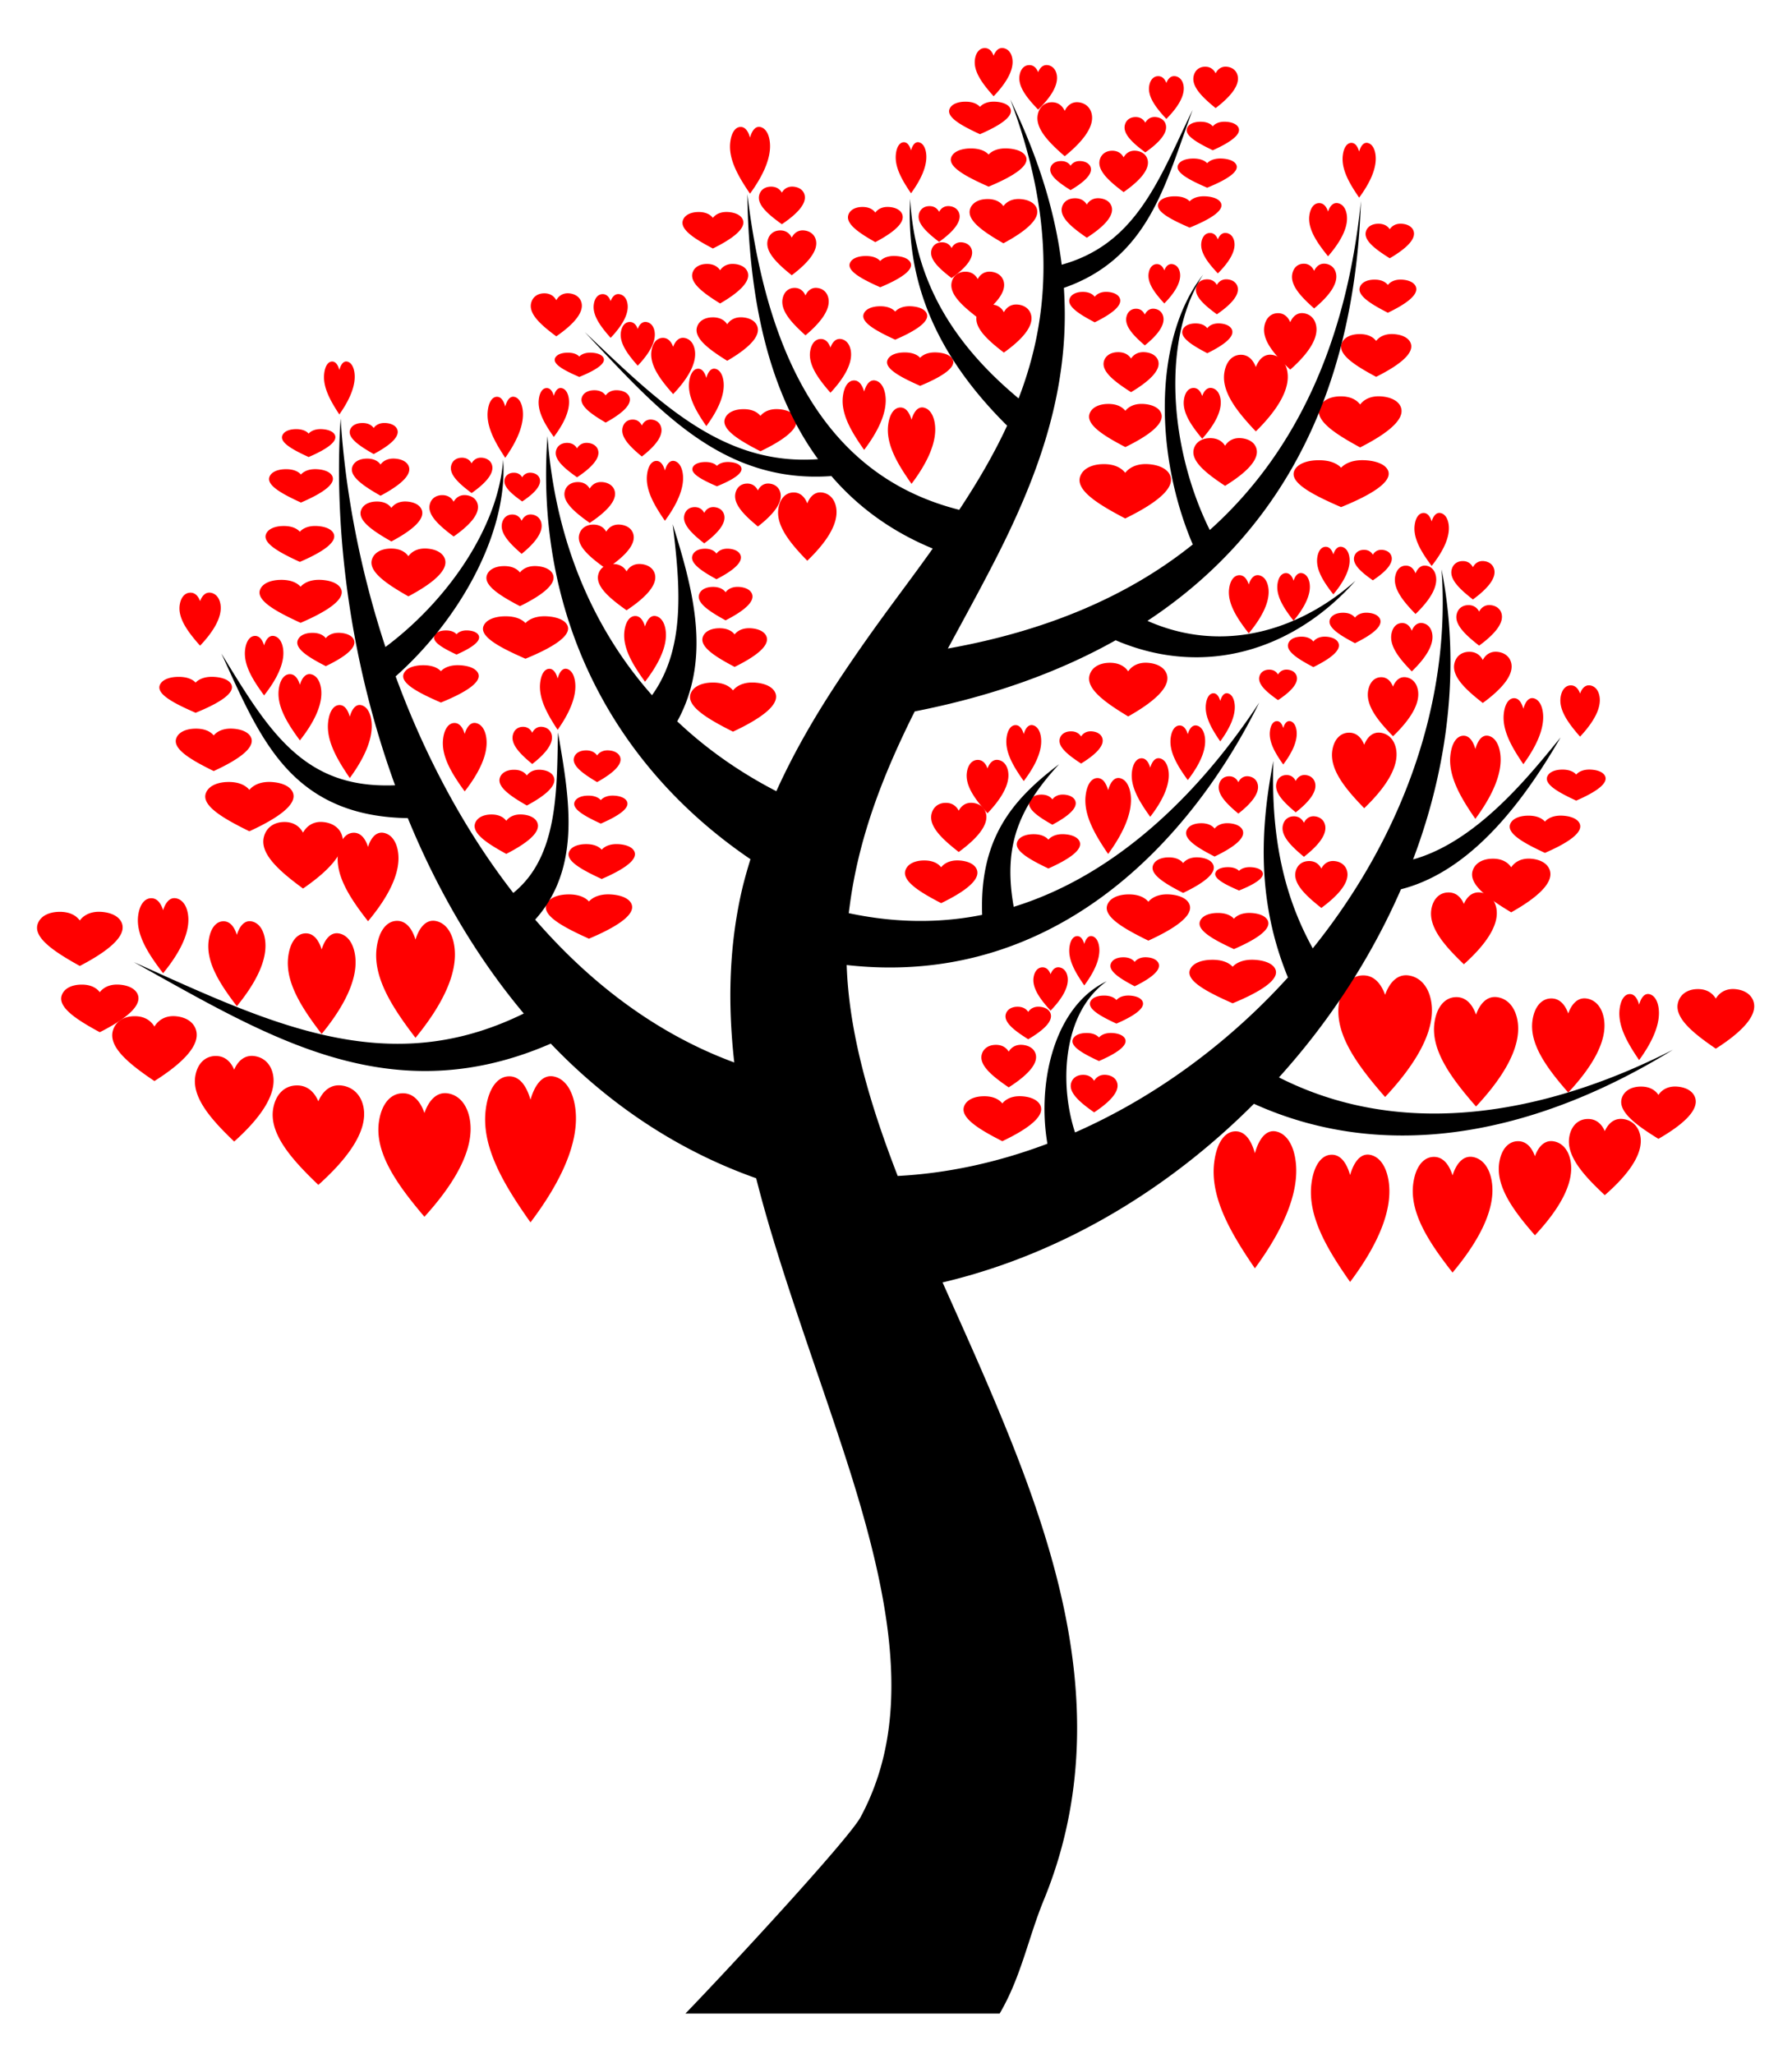
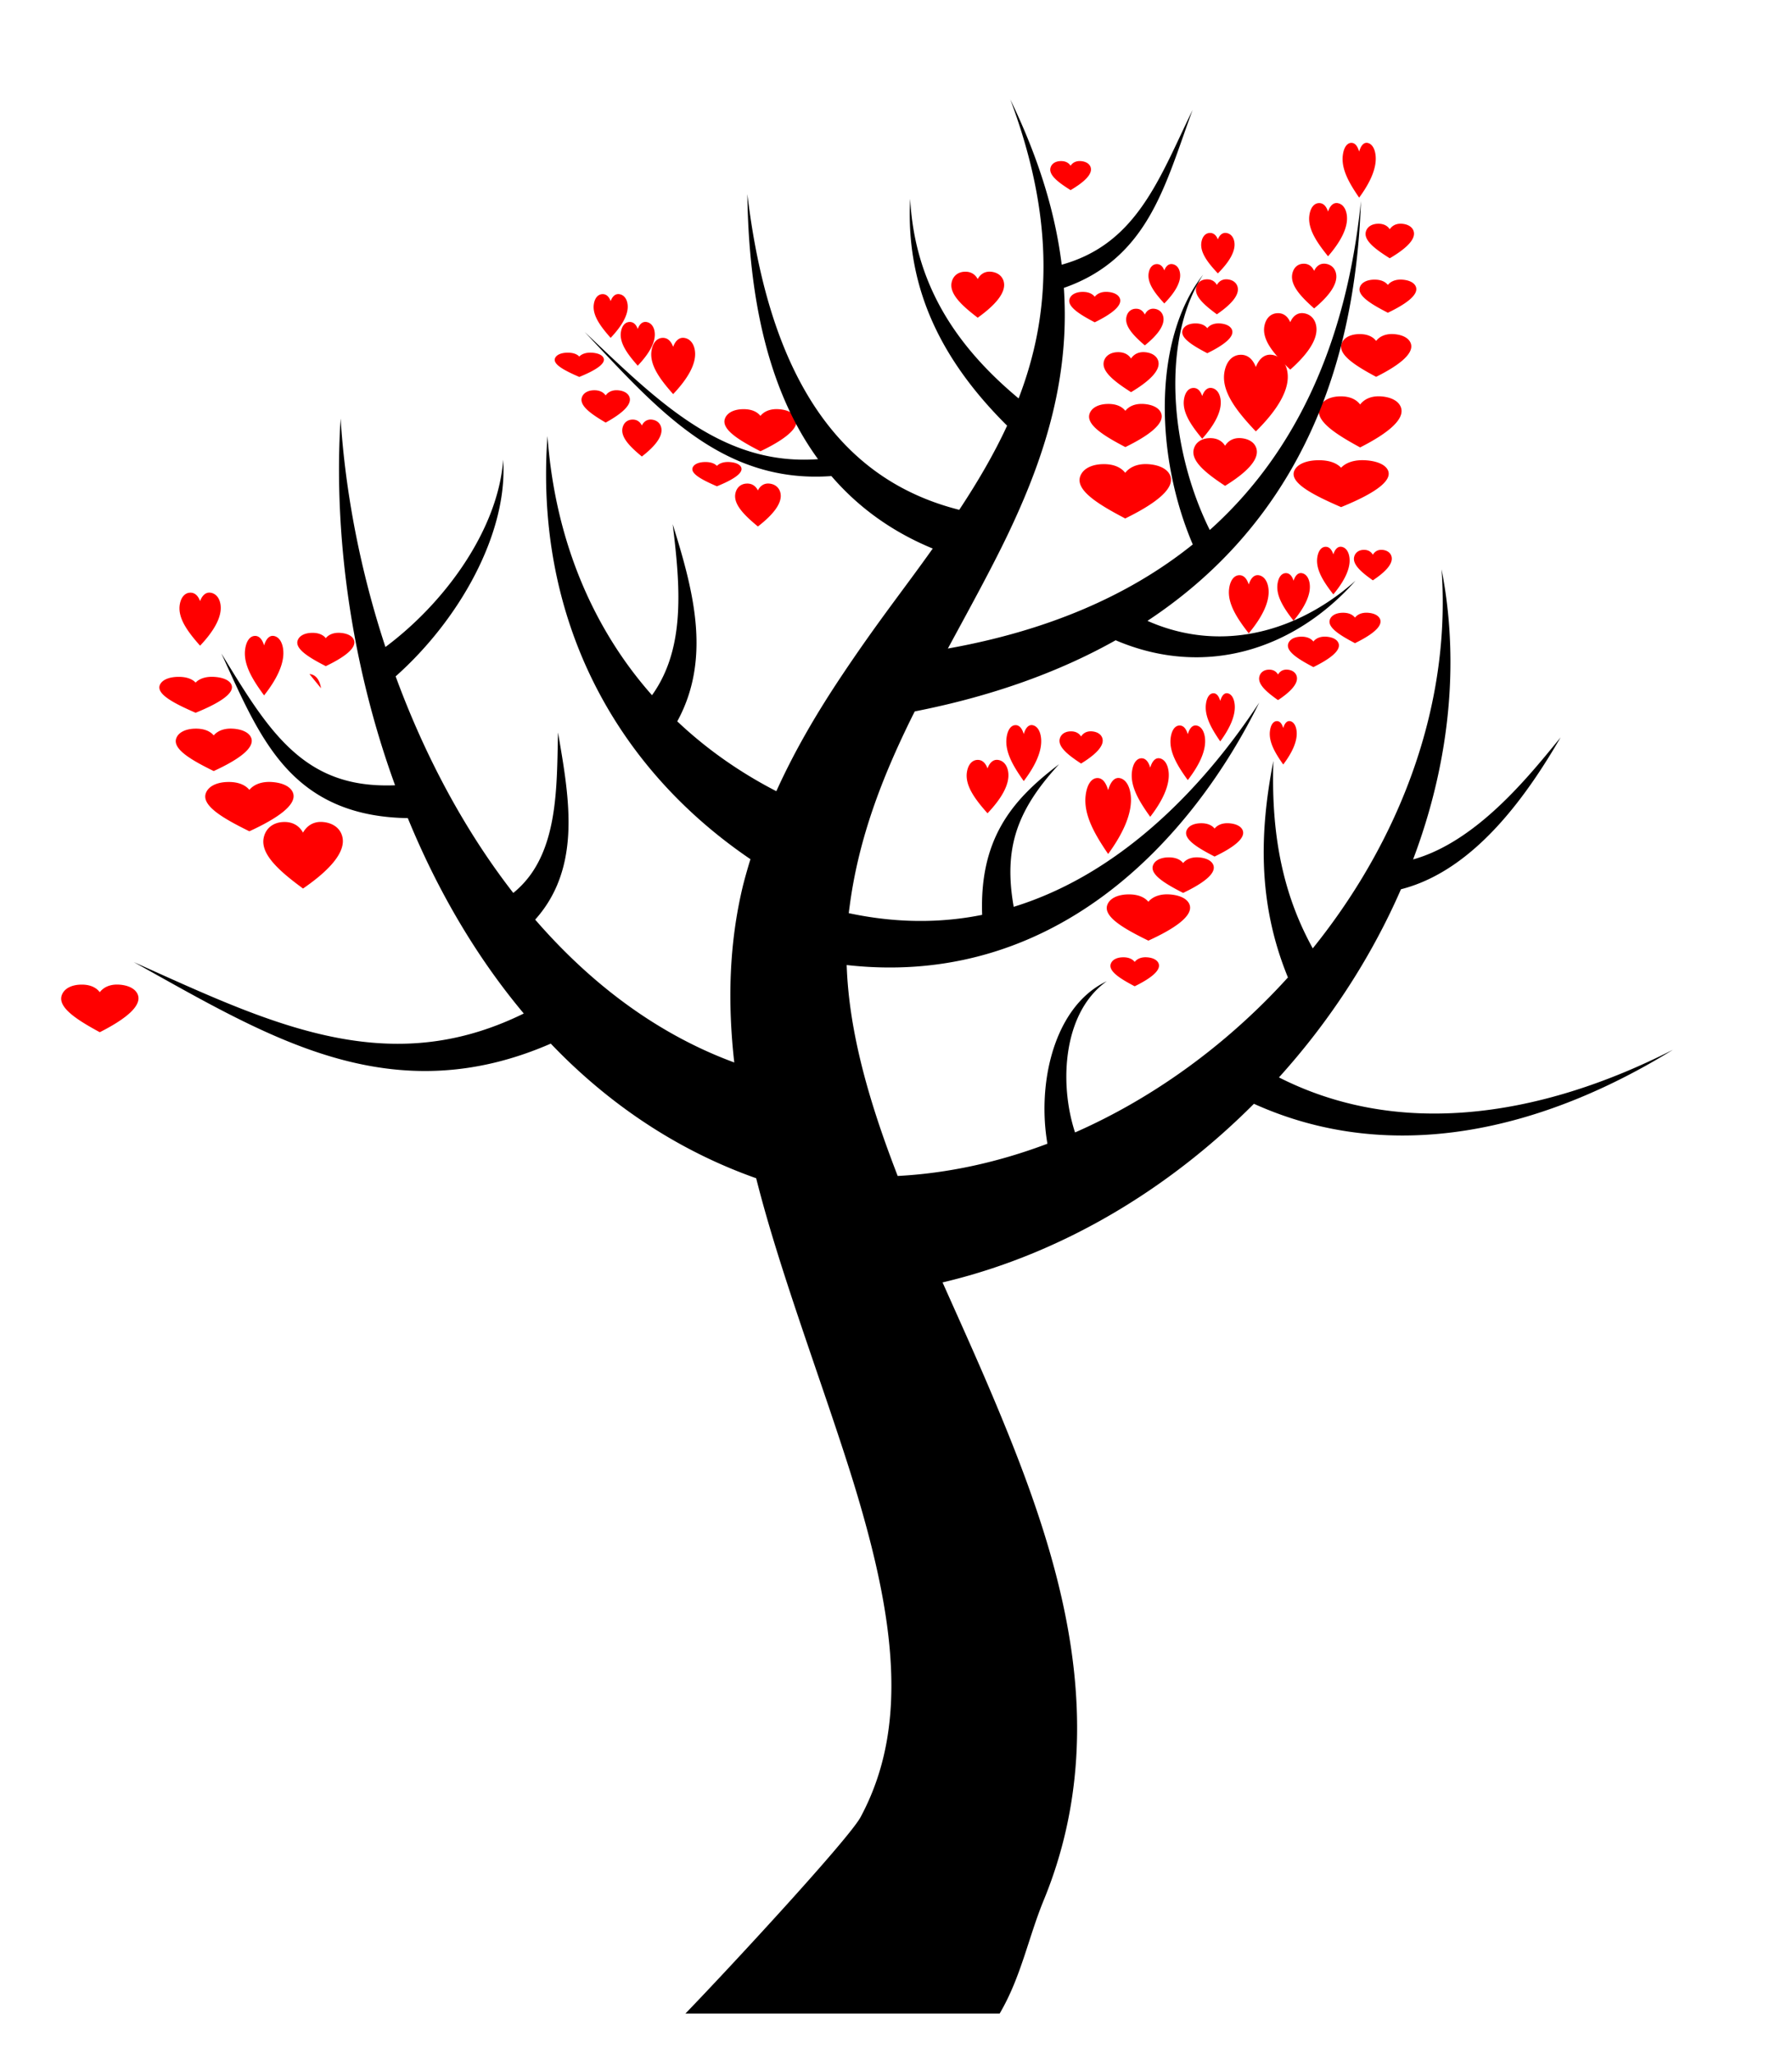
<svg xmlns="http://www.w3.org/2000/svg" viewBox="0 0 561 642.794">
-   <path fill="red" d="M434.75 369.883c-.69-4.802-2.857-7.843-5.84-8.42a3.982 3.982 0 00-.757-.074c-2.593 0-4.438 2.709-5.492 6.41-1.102-3.863-2.983-6.369-5.725-6.369-.181 0-.367.011-.556.034-2.727.321-5.07 3.239-5.808 8.926-1.328 10.23 4.957 20.687 12.089 30.86 7.584-10.103 13.502-21.524 12.089-31.367zM467.008 369.794c-.7-4.366-2.901-7.131-5.93-7.656a4.498 4.498 0 00-.768-.067c-2.633 0-4.506 2.462-5.577 5.828-1.119-3.513-3.028-5.791-5.813-5.791-.184 0-.372.01-.564.03-2.77.293-5.148 2.946-5.898 8.117-1.348 9.303 5.033 18.813 12.275 28.064 7.702-9.188 13.71-19.574 12.275-28.525zM491.682 363.449c-.637-3.552-2.637-5.8-5.39-6.227a4.554 4.554 0 00-.698-.055c-2.393 0-4.095 2.003-5.069 4.74-1.016-2.857-2.752-4.71-5.282-4.71-.168 0-.34.008-.514.025-2.516.238-4.679 2.395-5.36 6.602-1.225 7.566 4.575 15.3 11.156 22.825 7-7.473 12.46-15.92 11.157-23.2zM513.473 355.302c-.632-2.876-2.618-4.697-5.35-5.042a5.53 5.53 0 00-.694-.045c-2.375 0-4.065 1.622-5.03 3.839-1.01-2.314-2.733-3.814-5.245-3.814-.166 0-.336.006-.51.02-2.498.192-4.644 1.94-5.32 5.345-1.217 6.127 4.54 12.39 11.074 18.483 6.948-6.051 12.37-12.891 11.075-18.786zM548.972 313.546c-.674-2.25-2.795-3.673-5.712-3.943a8.02 8.02 0 00-.74-.035c-2.536 0-4.34 1.268-5.372 3.002-1.077-1.81-2.917-2.983-5.598-2.983-.178 0-.36.005-.544.016-2.668.15-4.96 1.517-5.681 4.18-1.299 4.791 4.848 9.69 11.823 14.454 7.419-4.733 13.206-10.082 11.824-14.691zM448.032 313.38c-.822-4.59-3.408-7.496-6.965-8.047a5.892 5.892 0 00-.903-.072c-3.093 0-5.293 2.59-6.55 6.128-1.315-3.693-3.558-6.088-6.829-6.088-.216 0-.437.01-.663.031-3.253.308-6.047 3.097-6.928 8.533-1.584 9.78 5.913 19.777 14.42 29.502 9.046-9.66 16.104-20.577 14.418-29.986zM475.053 319.367c-.74-4.128-3.066-6.743-6.265-7.239a5.296 5.296 0 00-.813-.064c-2.78 0-4.76 2.329-5.891 5.512-1.182-3.322-3.2-5.476-6.142-5.476-.194 0-.393.01-.596.028-2.926.277-5.44 2.785-6.231 7.675-1.424 8.796 5.318 17.787 12.969 26.534 8.136-8.687 14.484-18.507 12.969-26.97zM502.106 318.766c-.636-3.551-2.637-5.8-5.39-6.227a4.554 4.554 0 00-.698-.055c-2.393 0-4.095 2.003-5.068 4.741-1.017-2.857-2.753-4.71-5.283-4.71a5.45 5.45 0 00-.513.024c-2.517.238-4.68 2.396-5.36 6.602-1.226 7.566 4.574 15.301 11.156 22.826 7-7.474 12.46-15.92 11.156-23.2zM500.735 217.928c-.346-1.936-1.437-3.162-2.937-3.394-.13-.02-.257-.03-.38-.03-1.305 0-2.233 1.091-2.763 2.584-.554-1.558-1.5-2.568-2.88-2.568-.091 0-.184.005-.28.014-1.371.13-2.55 1.305-2.921 3.598-.668 4.124 2.493 8.34 6.08 12.44 3.816-4.072 6.792-8.677 6.081-12.644zM485.162 272.336c-.689-2.026-2.853-3.308-5.83-3.551a9.301 9.301 0 00-.757-.031c-2.588 0-4.43 1.142-5.483 2.703-1.1-1.63-2.977-2.686-5.715-2.686-.181 0-.366.005-.555.014-2.723.136-5.062 1.366-5.799 3.764-1.325 4.315 4.95 8.725 12.07 13.016 7.572-4.262 13.48-9.078 12.069-13.23zM494.524 257.777c-.62-1.405-2.57-2.295-5.251-2.464-.234-.015-.46-.022-.681-.022-2.331 0-3.99.793-4.938 1.876-.991-1.13-2.682-1.864-5.148-1.864-.163 0-.33.003-.5.01-2.452.094-4.558.948-5.222 2.613-1.194 2.994 4.457 6.055 10.87 9.033 6.82-2.958 12.14-6.3 10.87-9.182zM502.5 242.948c-.517-1.172-2.141-1.913-4.376-2.054a9.044 9.044 0 00-.567-.018c-1.942 0-3.325.66-4.115 1.563-.825-.942-2.234-1.553-4.289-1.553-.136 0-.275.003-.416.008-2.044.078-3.799.79-4.352 2.177-.995 2.495 3.714 5.046 9.057 7.527 5.683-2.464 10.116-5.25 9.058-7.65zM469.657 235.807c-.444-3.138-1.84-5.125-3.761-5.502a2.524 2.524 0 00-.488-.048c-1.67 0-2.858 1.77-3.537 4.189-.71-2.525-1.92-4.163-3.687-4.162-.116 0-.236.007-.358.021-1.756.21-3.265 2.117-3.74 5.834-.856 6.685 3.192 13.52 7.785 20.168 4.885-6.603 8.696-14.067 7.786-20.5zM483.003 222.92c-.348-2.493-1.443-4.07-2.949-4.37a1.958 1.958 0 00-.382-.039c-1.309 0-2.24 1.406-2.773 3.327-.556-2.005-1.505-3.305-2.89-3.305-.091 0-.185.005-.28.017-1.377.167-2.56 1.68-2.933 4.632-.67 5.31 2.503 10.736 6.103 16.016 3.83-5.244 6.817-11.17 6.104-16.279zM453.496 164.079c-.302-2-1.254-3.266-2.564-3.506a1.837 1.837 0 00-.332-.031c-1.138 0-1.948 1.127-2.411 2.67-.484-1.61-1.31-2.653-2.513-2.653-.08 0-.162.004-.245.014-1.197.134-2.226 1.349-2.55 3.717-.583 4.26 2.177 8.616 5.308 12.853 3.33-4.208 5.928-8.965 5.307-13.064zM437.032 234.348c-.567-2.852-2.352-4.658-4.807-5a4.502 4.502 0 00-.623-.044c-2.134 0-3.653 1.608-4.52 3.806-.908-2.294-2.456-3.782-4.713-3.782-.15 0-.302.007-.458.02-2.245.191-4.173 1.924-4.78 5.3-1.094 6.076 4.08 12.285 9.95 18.327 6.243-6 11.114-12.782 9.951-18.627zM443.87 215.89c-.444-2.228-1.838-3.639-3.757-3.906a3.515 3.515 0 00-.487-.035c-1.667 0-2.854 1.257-3.532 2.974-.709-1.792-1.918-2.955-3.682-2.955-.117 0-.236.005-.358.016-1.754.149-3.261 1.502-3.736 4.141-.854 4.747 3.189 9.6 7.776 14.32 4.879-4.688 8.685-9.988 7.776-14.555zM448.342 198.225c-.363-1.826-1.505-2.982-3.077-3.201a2.879 2.879 0 00-.4-.028c-1.366 0-2.338 1.03-2.894 2.437-.58-1.469-1.571-2.422-3.016-2.422-.096 0-.194.005-.293.013-1.438.122-2.672 1.232-3.061 3.394-.7 3.889 2.612 7.865 6.37 11.732 3.998-3.841 7.116-8.183 6.371-11.925zM449.514 180.259c-.363-1.826-1.506-2.982-3.077-3.201a2.878 2.878 0 00-.4-.028c-1.366 0-2.338 1.03-2.894 2.437-.58-1.47-1.572-2.422-3.017-2.422-.095 0-.193.005-.293.013-1.437.122-2.672 1.231-3.061 3.394-.7 3.889 2.613 7.865 6.371 11.732 3.997-3.841 7.116-8.183 6.371-11.925zM473.077 207.416c-.506-1.931-2.098-3.154-4.288-3.386-.19-.02-.376-.03-.556-.03-1.904 0-3.259 1.09-4.033 2.578-.81-1.554-2.19-2.561-4.204-2.561-.134 0-.27.004-.409.013-2.002.13-3.723 1.303-4.265 3.59-.975 4.115 3.64 8.322 8.878 12.414 5.57-4.065 9.915-8.659 8.877-12.618zM470.08 192.095c-.4-1.53-1.66-2.497-3.394-2.681a4.166 4.166 0 00-.44-.024c-1.507 0-2.58.863-3.193 2.041-.64-1.23-1.734-2.028-3.328-2.028-.105 0-.213.004-.323.011-1.586.102-2.948 1.031-3.377 2.842-.772 3.257 2.882 6.587 7.028 9.826 4.41-3.217 7.85-6.853 7.028-9.987zM467.763 178.172c-.38-1.448-1.574-2.365-3.216-2.54a3.961 3.961 0 00-.417-.021c-1.428 0-2.444.816-3.025 1.933-.606-1.165-1.642-1.921-3.152-1.921-.1 0-.202.003-.306.01-1.502.097-2.793.977-3.2 2.692-.73 3.086 2.73 6.24 6.658 9.309 4.177-3.048 7.436-6.493 6.658-9.462zM147.083 350.403c-.81-4.662-3.359-7.614-6.865-8.174a5.632 5.632 0 00-.89-.072c-3.047 0-5.216 2.63-6.455 6.223-1.296-3.75-3.506-6.183-6.73-6.183-.213 0-.431.01-.653.032-3.206.313-5.96 3.145-6.828 8.666-1.56 9.932 5.827 20.084 14.21 29.96 8.916-9.809 15.872-20.896 14.211-30.452zM113.754 346.348c-.804-3.754-3.331-6.132-6.808-6.583a6.855 6.855 0 00-.883-.058c-3.022 0-5.173 2.118-6.402 5.012-1.285-3.02-3.477-4.98-6.674-4.98-.211 0-.428.009-.648.026-3.18.252-5.91 2.533-6.771 6.98-1.548 7.998 5.779 16.175 14.093 24.129 8.842-7.9 15.74-16.83 14.093-24.526zM85.436 336.209c-.691-3.23-2.865-5.275-5.856-5.663a5.883 5.883 0 00-.76-.05c-2.6 0-4.45 1.822-5.507 4.312-1.105-2.599-2.99-4.284-5.74-4.284-.183 0-.369.007-.558.022-2.735.217-5.085 2.179-5.825 6.004-1.332 6.88 4.97 13.914 12.123 20.757 7.606-6.796 13.54-14.478 12.123-21.098zM61.358 322.381c-.742-2.448-3.076-3.998-6.286-4.292a8.917 8.917 0 00-.816-.038c-2.79 0-4.776 1.38-5.912 3.268-1.186-1.97-3.21-3.247-6.162-3.247-.196 0-.395.005-.599.017-2.936.164-5.458 1.651-6.253 4.55-1.429 5.217 5.337 10.549 13.014 15.736 8.165-5.152 14.535-10.975 13.014-15.994zM38.17 289.001c-.752-2.043-3.117-3.337-6.37-3.582a10.994 10.994 0 00-.827-.032c-2.828 0-4.84 1.152-5.99 2.727-1.203-1.643-3.255-2.71-6.246-2.71-.198 0-.4.005-.607.015-2.975.136-5.53 1.378-6.336 3.798-1.449 4.353 5.408 8.803 13.188 13.132 8.275-4.3 14.73-9.16 13.188-13.348zM142.21 296.005c-.691-4.415-2.868-7.21-5.862-7.74a4.351 4.351 0 00-.76-.069c-2.603 0-4.455 2.49-5.514 5.893-1.106-3.551-2.994-5.855-5.747-5.855-.182 0-.368.01-.558.03-2.738.296-5.09 2.979-5.83 8.207-1.334 9.405 4.976 19.02 12.135 28.372 7.615-9.29 13.555-19.789 12.137-28.838zM111.136 298.825c-.595-3.798-2.467-6.203-5.043-6.659a3.738 3.738 0 00-.654-.059c-2.239 0-3.832 2.142-4.742 5.07-.952-3.056-2.576-5.037-4.944-5.037-.157 0-.317.009-.48.026-2.356.255-4.38 2.562-5.016 7.06-1.147 8.09 4.28 16.36 10.44 24.406 6.55-7.991 11.66-17.023 10.44-24.807zM82.958 294.001c-.502-3.204-2.082-5.233-4.256-5.618a3.155 3.155 0 00-.551-.05c-1.89 0-3.234 1.807-4.003 4.278-.803-2.578-2.173-4.25-4.171-4.25-.133 0-.268.007-.406.022-1.987.214-3.695 2.161-4.233 5.956-.967 6.828 3.613 13.807 8.81 20.596 5.528-6.743 9.84-14.365 8.81-20.934zM58.843 286.128c-.444-2.831-1.84-4.624-3.76-4.964a2.787 2.787 0 00-.488-.044c-1.67 0-2.857 1.597-3.536 3.78-.71-2.279-1.92-3.756-3.686-3.756-.117 0-.237.006-.358.02-1.756.19-3.265 1.91-3.74 5.263-.855 6.032 3.191 12.199 7.784 18.198 4.883-5.958 8.694-12.693 7.784-18.497z" />
-   <path fill="red" d="M43.144 311.348c-.68-1.797-2.814-2.935-5.752-3.151a10.153 10.153 0 00-.746-.028c-2.554 0-4.37 1.014-5.41 2.399-1.085-1.446-2.937-2.384-5.638-2.384-.179 0-.362.004-.548.013-2.686.12-4.994 1.212-5.721 3.34-1.308 3.83 4.882 7.744 11.907 11.551 7.471-3.781 13.3-8.056 11.908-11.74zM107.123 261.706c-.7-2.512-2.897-4.103-5.921-4.404a7.734 7.734 0 00-.768-.04c-2.628 0-4.499 1.417-5.568 3.354-1.117-2.021-3.024-3.332-5.804-3.332-.184 0-.372.006-.563.018-2.765.168-5.14 1.694-5.89 4.669-1.345 5.351 5.027 10.822 12.257 16.143 7.69-5.285 13.69-11.26 12.257-16.408zM91.678 248.038c-.776-1.861-3.217-3.04-6.575-3.263a12.85 12.85 0 00-.853-.029c-2.919 0-4.996 1.05-6.183 2.484-1.24-1.497-3.358-2.468-6.446-2.468-.204 0-.413.005-.626.013-3.07.125-5.709 1.255-6.54 3.46-1.495 3.963 5.582 8.016 13.612 11.958 8.54-3.916 15.202-8.341 13.61-12.155zM78.613 230.887c-.668-1.6-2.768-2.614-5.656-2.806a11.046 11.046 0 00-.734-.025c-2.51 0-4.298.903-5.32 2.137-1.066-1.288-2.888-2.123-5.544-2.123-.175 0-.355.003-.538.01-2.642.108-4.91 1.08-5.626 2.976-1.286 3.41 4.801 6.897 11.709 10.288 7.346-3.368 13.077-7.176 11.709-10.457zM72.428 214.244c-.638-1.356-2.644-2.215-5.404-2.377-.24-.015-.473-.021-.7-.021-2.4 0-4.107.764-5.083 1.81-1.02-1.091-2.76-1.799-5.297-1.799-.168 0-.34.003-.515.01-2.524.09-4.692.914-5.375 2.52-1.228 2.889 4.587 5.842 11.187 8.715 7.019-2.854 12.495-6.079 11.187-8.858zM68.999 189.03c-.363-2.002-1.504-3.27-3.073-3.51a2.627 2.627 0 00-.399-.03c-1.364 0-2.335 1.128-2.89 2.671-.58-1.61-1.57-2.654-3.012-2.654a3.14 3.14 0 00-.292.014c-1.436.134-2.668 1.35-3.057 3.72-.699 4.264 2.609 8.622 6.361 12.862 3.991-4.211 7.105-8.971 6.362-13.073zM100.493 215.421c-.377-2.5-1.562-4.083-3.192-4.383a2.28 2.28 0 00-.413-.038c-1.417 0-2.425 1.41-3.002 3.336-.602-2.01-1.63-3.315-3.128-3.315-.1 0-.2.006-.304.017-1.49.168-2.77 1.686-3.174 4.647-.725 5.325 2.709 10.77 6.606 16.065 4.145-5.26 7.379-11.205 6.607-16.329zM88.613 202.994c-.339-2.245-1.403-3.667-2.867-3.936a2.043 2.043 0 00-.371-.035c-1.273 0-2.178 1.266-2.696 2.997-.54-1.806-1.464-2.978-2.81-2.978-.089 0-.18.005-.273.016-1.339.15-2.488 1.514-2.85 4.173-.652 4.783 2.432 9.673 5.933 14.43 3.723-4.725 6.627-10.065 5.934-14.667zM438.55 127.453c-.727-1.927-3.013-3.148-6.158-3.38-.274-.02-.54-.03-.799-.03-2.734 0-4.679 1.088-5.791 2.574-1.162-1.551-3.145-2.557-6.037-2.557-.191 0-.387.005-.586.014-2.876.129-5.347 1.3-6.126 3.583-1.4 4.106 5.228 8.303 12.749 12.387 7.998-4.056 14.238-8.64 12.748-12.591zM430.604 48.358c-.291-2.067-1.208-3.376-2.47-3.624a1.652 1.652 0 00-.32-.032c-1.096 0-1.876 1.166-2.321 2.76-.466-1.664-1.261-2.743-2.42-2.743a1.97 1.97 0 00-.236.015c-1.153.138-2.144 1.394-2.456 3.842-.561 4.405 2.096 8.907 5.112 13.286 3.207-4.35 5.709-9.266 5.111-13.504zM402.983 116.138c-.56-2.892-2.324-4.724-4.75-5.071a4.337 4.337 0 00-.615-.045c-2.108 0-3.608 1.631-4.466 3.861-.896-2.327-2.426-3.836-4.656-3.836-.147 0-.298.006-.452.02-2.218.194-4.123 1.95-4.723 5.377-1.08 6.162 4.031 12.462 9.83 18.59 6.169-6.087 10.981-12.967 9.832-18.896z" />
+   <path fill="red" d="M43.144 311.348c-.68-1.797-2.814-2.935-5.752-3.151a10.153 10.153 0 00-.746-.028c-2.554 0-4.37 1.014-5.41 2.399-1.085-1.446-2.937-2.384-5.638-2.384-.179 0-.362.004-.548.013-2.686.12-4.994 1.212-5.721 3.34-1.308 3.83 4.882 7.744 11.907 11.551 7.471-3.781 13.3-8.056 11.908-11.74zM107.123 261.706c-.7-2.512-2.897-4.103-5.921-4.404a7.734 7.734 0 00-.768-.04c-2.628 0-4.499 1.417-5.568 3.354-1.117-2.021-3.024-3.332-5.804-3.332-.184 0-.372.006-.563.018-2.765.168-5.14 1.694-5.89 4.669-1.345 5.351 5.027 10.822 12.257 16.143 7.69-5.285 13.69-11.26 12.257-16.408zM91.678 248.038c-.776-1.861-3.217-3.04-6.575-3.263a12.85 12.85 0 00-.853-.029c-2.919 0-4.996 1.05-6.183 2.484-1.24-1.497-3.358-2.468-6.446-2.468-.204 0-.413.005-.626.013-3.07.125-5.709 1.255-6.54 3.46-1.495 3.963 5.582 8.016 13.612 11.958 8.54-3.916 15.202-8.341 13.61-12.155zM78.613 230.887c-.668-1.6-2.768-2.614-5.656-2.806a11.046 11.046 0 00-.734-.025c-2.51 0-4.298.903-5.32 2.137-1.066-1.288-2.888-2.123-5.544-2.123-.175 0-.355.003-.538.01-2.642.108-4.91 1.08-5.626 2.976-1.286 3.41 4.801 6.897 11.709 10.288 7.346-3.368 13.077-7.176 11.709-10.457zM72.428 214.244c-.638-1.356-2.644-2.215-5.404-2.377-.24-.015-.473-.021-.7-.021-2.4 0-4.107.764-5.083 1.81-1.02-1.091-2.76-1.799-5.297-1.799-.168 0-.34.003-.515.01-2.524.09-4.692.914-5.375 2.52-1.228 2.889 4.587 5.842 11.187 8.715 7.019-2.854 12.495-6.079 11.187-8.858zM68.999 189.03c-.363-2.002-1.504-3.27-3.073-3.51a2.627 2.627 0 00-.399-.03c-1.364 0-2.335 1.128-2.89 2.671-.58-1.61-1.57-2.654-3.012-2.654a3.14 3.14 0 00-.292.014c-1.436.134-2.668 1.35-3.057 3.72-.699 4.264 2.609 8.622 6.361 12.862 3.991-4.211 7.105-8.971 6.362-13.073zM100.493 215.421c-.377-2.5-1.562-4.083-3.192-4.383a2.28 2.28 0 00-.413-.038zM88.613 202.994c-.339-2.245-1.403-3.667-2.867-3.936a2.043 2.043 0 00-.371-.035c-1.273 0-2.178 1.266-2.696 2.997-.54-1.806-1.464-2.978-2.81-2.978-.089 0-.18.005-.273.016-1.339.15-2.488 1.514-2.85 4.173-.652 4.783 2.432 9.673 5.933 14.43 3.723-4.725 6.627-10.065 5.934-14.667zM438.55 127.453c-.727-1.927-3.013-3.148-6.158-3.38-.274-.02-.54-.03-.799-.03-2.734 0-4.679 1.088-5.791 2.574-1.162-1.551-3.145-2.557-6.037-2.557-.191 0-.387.005-.586.014-2.876.129-5.347 1.3-6.126 3.583-1.4 4.106 5.228 8.303 12.749 12.387 7.998-4.056 14.238-8.64 12.748-12.591zM430.604 48.358c-.291-2.067-1.208-3.376-2.47-3.624a1.652 1.652 0 00-.32-.032c-1.096 0-1.876 1.166-2.321 2.76-.466-1.664-1.261-2.743-2.42-2.743a1.97 1.97 0 00-.236.015c-1.153.138-2.144 1.394-2.456 3.842-.561 4.405 2.096 8.907 5.112 13.286 3.207-4.35 5.709-9.266 5.111-13.504zM402.983 116.138c-.56-2.892-2.324-4.724-4.75-5.071a4.337 4.337 0 00-.615-.045c-2.108 0-3.608 1.631-4.466 3.861-.896-2.327-2.426-3.836-4.656-3.836-.147 0-.298.006-.452.02-2.218.194-4.123 1.95-4.723 5.377-1.08 6.162 4.031 12.462 9.83 18.59 6.169-6.087 10.981-12.967 9.832-18.896z" />
  <path fill="red" d="M412.003 101.776c-.461-2.132-1.91-3.481-3.904-3.737a3.962 3.962 0 00-.506-.033c-1.733 0-2.966 1.202-3.671 2.845-.737-1.715-1.994-2.827-3.827-2.827-.122 0-.246.005-.372.015-1.823.142-3.39 1.437-3.883 3.962-.887 4.541 3.314 9.183 8.081 13.699 5.07-4.485 9.026-9.555 8.082-13.924zM418.234 85.514c-.39-1.688-1.615-2.756-3.3-2.959a3.585 3.585 0 00-.429-.026c-1.465 0-2.507.952-3.104 2.253-.622-1.358-1.685-2.239-3.235-2.238-.103 0-.207.003-.314.011-1.542.113-2.866 1.138-3.283 3.137-.75 3.595 2.801 7.27 6.832 10.846 4.287-3.551 7.632-7.565 6.833-11.024zM421.597 67.1c-.333-2.008-1.38-3.28-2.82-3.521a2.207 2.207 0 00-.366-.031c-1.252 0-2.143 1.132-2.652 2.68-.533-1.615-1.44-2.663-2.765-2.663a2.65 2.65 0 00-.269.014c-1.317.134-2.448 1.354-2.805 3.733-.641 4.278 2.394 8.652 5.839 12.907 3.663-4.226 6.52-9.003 5.838-13.12zM441.63 107.411c-.617-1.613-2.557-2.635-5.227-2.829a9.325 9.325 0 00-.677-.025c-2.32 0-3.972.91-4.916 2.154-.986-1.298-2.67-2.14-5.123-2.14-.163 0-.329.003-.498.011-2.441.108-4.538 1.089-5.199 3-1.188 3.438 4.437 6.952 10.82 10.37 6.788-3.395 12.085-7.233 10.82-10.54zM443.24 89.727c-.5-1.25-2.07-2.041-4.232-2.192a7.88 7.88 0 00-.548-.019c-1.878 0-3.215.705-3.979 1.668-.798-1.005-2.16-1.657-4.147-1.657-.131 0-.266.003-.403.008-1.975.084-3.673.843-4.207 2.323-.962 2.663 3.59 5.384 8.757 8.032 5.495-2.63 9.782-5.602 8.758-8.163zM442.54 72.326c-.426-1.304-1.765-2.13-3.607-2.286a5.521 5.521 0 00-.467-.02c-1.601 0-2.74.735-3.392 1.74-.68-1.049-1.842-1.729-3.535-1.729a6.69 6.69 0 00-.343.01c-1.684.087-3.131.879-3.587 2.422-.82 2.777 3.061 5.616 7.465 8.378 4.684-2.743 8.338-5.843 7.466-8.515zM435.614 174.133c-.333-1.15-1.38-1.88-2.819-2.018a3.826 3.826 0 00-.365-.017c-1.252 0-2.142.648-2.651 1.535-.532-.925-1.44-1.526-2.763-1.526a4.54 4.54 0 00-.269.008c-1.316.077-2.447.776-2.803 2.14-.641 2.45 2.392 4.956 5.835 7.393 3.66-2.42 6.517-5.157 5.835-7.515zM363.49 129.3c-.638-1.628-2.645-2.66-5.406-2.855a9.917 9.917 0 00-.7-.025c-2.401 0-4.109.918-5.085 2.174-1.02-1.31-2.762-2.16-5.3-2.16-.168 0-.34.003-.515.011-2.525.11-4.694 1.099-5.378 3.027-1.229 3.47 4.59 7.017 11.193 10.468 7.022-3.428 12.5-7.301 11.192-10.64zM386.4 75.602c-.293-1.526-1.215-2.493-2.483-2.676a2.252 2.252 0 00-.322-.024c-1.102 0-1.887.861-2.335 2.038-.468-1.228-1.268-2.025-2.434-2.025-.077 0-.156.004-.236.01-1.16.103-2.156 1.03-2.47 2.838-.564 3.252 2.108 6.576 5.14 9.81 3.225-3.212 5.74-6.842 5.14-9.97zM434.492 147.168c-.835-1.77-3.463-2.89-7.078-3.103-.315-.018-.62-.027-.918-.027-3.143 0-5.379.998-6.657 2.362-1.335-1.423-3.615-2.347-6.939-2.347-.22 0-.445.004-.674.013-3.306.118-6.145 1.193-7.04 3.29-1.61 3.77 6.008 7.624 14.653 11.374 9.193-3.725 16.366-7.934 14.653-11.561zM393.306 140.307c-.558-1.8-2.313-2.94-4.727-3.157a6.863 6.863 0 00-.613-.028c-2.098 0-3.591 1.016-4.445 2.404-.891-1.449-2.413-2.388-4.633-2.388-.147 0-.297.004-.45.012-2.207.12-4.103 1.215-4.7 3.347-1.076 3.836 4.011 7.757 9.783 11.572 6.14-3.79 10.928-8.071 9.785-11.762zM385.678 103.213c-.441-1.124-1.827-1.837-3.734-1.972a6.874 6.874 0 00-.484-.017c-1.658 0-2.837.634-3.512 1.501-.704-.905-1.907-1.491-3.66-1.491-.116 0-.234.002-.355.007-1.744.076-3.242.759-3.714 2.09-.85 2.397 3.17 4.846 7.73 7.229 4.849-2.367 8.632-5.042 7.729-7.347zM387.425 89.757c-.37-1.32-1.53-2.156-3.126-2.315a4.095 4.095 0 00-.406-.02c-1.388 0-2.375.744-2.94 1.762-.59-1.062-1.596-1.751-3.064-1.751-.098 0-.197.003-.298.01-1.46.088-2.714.89-3.11 2.453-.71 2.812 2.654 5.687 6.472 8.484 4.06-2.778 7.228-5.917 6.472-8.623zM362.567 112.886c-.484-1.51-2.005-2.465-4.099-2.647a6.14 6.14 0 00-.531-.023c-1.82 0-3.115.851-3.855 2.015-.773-1.214-2.093-2.002-4.018-2.002-.127 0-.257.003-.39.01-1.914.101-3.559 1.019-4.077 2.807-.932 3.216 3.48 6.504 8.485 9.703 5.324-3.177 9.477-6.768 8.485-9.863zM364.158 99.071c-.328-1.383-1.362-2.26-2.784-2.425a3.095 3.095 0 00-.36-.022c-1.237 0-2.116.78-2.619 1.847-.525-1.113-1.422-1.835-2.729-1.835-.086 0-.175.003-.265.01-1.3.092-2.417.933-2.769 2.571-.633 2.948 2.363 5.96 5.763 8.892 3.616-2.911 6.437-6.202 5.763-9.038zM369.378 85.283c-.278-1.485-1.154-2.426-2.36-2.604a2.089 2.089 0 00-.306-.023c-1.047 0-1.793.838-2.219 1.983-.445-1.195-1.205-1.97-2.313-1.97-.074 0-.149.003-.225.01-1.102.1-2.049 1.002-2.347 2.761-.537 3.165 2.003 6.4 4.885 9.546 3.065-3.125 5.456-6.658 4.885-9.703zM366.352 148.885c-.804-2.05-3.331-3.35-6.808-3.596a12.49 12.49 0 00-.882-.031c-3.023 0-5.173 1.156-6.402 2.737-1.285-1.65-3.477-2.72-6.674-2.72-.211 0-.427.005-.648.014-3.18.138-5.91 1.384-6.77 3.812-1.549 4.37 5.778 8.835 14.092 13.18 8.841-4.315 15.74-9.193 14.092-13.396zM397.054 183.903c-.35-2.194-1.448-3.583-2.96-3.846a2.231 2.231 0 00-.383-.034c-1.314 0-2.249 1.237-2.783 2.928-.558-1.765-1.511-2.91-2.901-2.91a2.66 2.66 0 00-.282.016c-1.382.146-2.57 1.48-2.943 4.077-.673 4.674 2.512 9.45 6.126 14.098 3.844-4.616 6.842-9.833 6.126-14.33zM409.98 182.55c-.286-1.797-1.186-2.935-2.425-3.15a1.823 1.823 0 00-.314-.028c-1.076 0-1.842 1.013-2.28 2.399-.458-1.446-1.239-2.384-2.377-2.384-.076 0-.153.004-.231.013-1.133.12-2.106 1.212-2.412 3.34-.552 3.83 2.058 7.744 5.02 11.552 3.149-3.782 5.606-8.057 5.02-11.741zM422.429 174.31c-.286-1.798-1.187-2.936-2.425-3.152a1.824 1.824 0 00-.314-.028c-1.077 0-1.843 1.014-2.28 2.4-.458-1.447-1.24-2.384-2.378-2.384a2.17 2.17 0 00-.23.012c-1.133.12-2.106 1.212-2.413 3.341-.551 3.83 2.059 7.743 5.02 11.551 3.15-3.782 5.607-8.057 5.02-11.74zM419.027 201.3c-.448-1.147-1.857-1.875-3.797-2.012a6.93 6.93 0 00-.492-.018c-1.686 0-2.886.647-3.571 1.532-.717-.923-1.94-1.522-3.723-1.522-.118 0-.238.002-.361.008-1.774.076-3.297.774-3.777 2.134-.863 2.446 3.223 4.946 7.86 7.379 4.933-2.416 8.78-5.147 7.861-7.5zM432.05 193.813c-.449-1.148-1.858-1.875-3.798-2.013a6.93 6.93 0 00-.492-.018c-1.686 0-2.885.648-3.571 1.533-.717-.923-1.94-1.523-3.723-1.523-.118 0-.238.003-.361.008-1.773.077-3.297.775-3.777 2.135-.863 2.446 3.224 4.946 7.86 7.379 4.933-2.416 8.78-5.147 7.862-7.5zM405.931 211.627c-.333-1.15-1.38-1.88-2.819-2.017a3.828 3.828 0 00-.365-.018c-1.252 0-2.142.649-2.651 1.536-.532-.926-1.44-1.526-2.763-1.526-.088 0-.177.002-.269.008-1.316.077-2.447.776-2.803 2.139-.641 2.45 2.392 4.956 5.835 7.394 3.66-2.421 6.517-5.158 5.835-7.516zM353.94 248.576c-.401-2.866-1.661-4.68-3.395-5.025a2.257 2.257 0 00-.44-.044c-1.508 0-2.58 1.616-3.193 3.826-.64-2.306-1.734-3.802-3.328-3.802a2.69 2.69 0 00-.323.02c-1.586.192-2.948 1.933-3.377 5.328-.772 6.106 2.882 12.348 7.028 18.42 4.409-6.03 7.849-12.848 7.028-18.723zM365.8 241.232c-.325-2.21-1.35-3.608-2.758-3.874a1.926 1.926 0 00-.358-.034c-1.225 0-2.096 1.246-2.595 2.95-.52-1.778-1.408-2.93-2.704-2.93-.086 0-.173.004-.262.015-1.289.147-2.396 1.49-2.744 4.106-.628 4.707 2.341 9.518 5.71 14.198 3.583-4.648 6.379-9.903 5.711-14.431zM377.19 230.706c-.306-2.061-1.265-3.366-2.584-3.614a1.814 1.814 0 00-.335-.032c-1.147 0-1.963 1.163-2.43 2.752-.487-1.659-1.32-2.734-2.532-2.734-.08 0-.163.005-.246.014-1.207.138-2.243 1.39-2.57 3.832-.587 4.391 2.193 8.88 5.348 13.247 3.356-4.337 5.973-9.24 5.348-13.465zM386.489 220.19c-.256-1.816-1.06-2.966-2.165-3.184a1.444 1.444 0 00-.28-.028c-.962 0-1.645 1.024-2.036 2.424-.409-1.46-1.106-2.409-2.122-2.409-.067 0-.136.005-.206.013-1.011.121-1.88 1.225-2.153 3.376-.492 3.87 1.837 7.826 4.48 11.675 2.812-3.822 5.005-8.143 4.482-11.866zM372.348 283.017c-.733-1.746-3.036-2.852-6.204-3.061a12.191 12.191 0 00-.804-.027c-2.754 0-4.714.984-5.834 2.33-1.17-1.404-3.168-2.315-6.081-2.315-.193 0-.39.004-.591.012-2.897.117-5.386 1.177-6.17 3.245-1.41 3.72 5.266 7.521 12.842 11.22 8.057-3.673 14.343-7.826 12.842-11.404zM379.831 270.724c-.538-1.341-2.23-2.19-4.56-2.351-.202-.014-.399-.021-.59-.021-2.025 0-3.466.756-4.289 1.79-.86-1.079-2.329-1.779-4.47-1.779-.142 0-.286.003-.434.01-2.13.09-3.959.904-4.535 2.493-1.037 2.857 3.87 5.778 9.44 8.62 5.921-2.823 10.542-6.013 9.438-8.762zM389.034 259.89c-.502-1.258-2.08-2.054-4.25-2.205a7.89 7.89 0 00-.55-.02c-1.887 0-3.229.71-3.996 1.679-.802-1.012-2.17-1.668-4.166-1.668-.132 0-.267.003-.404.009-1.985.084-3.69.848-4.226 2.337-.966 2.68 3.607 5.418 8.796 8.082 5.518-2.646 9.824-5.637 8.796-8.214zM362.708 301.56c-.427-1.094-1.77-1.787-3.616-1.919a6.614 6.614 0 00-.469-.017c-1.605 0-2.747.617-3.4 1.461-.682-.88-1.847-1.452-3.545-1.451-.112 0-.227.002-.344.007-1.688.073-3.139.738-3.596 2.035-.822 2.332 3.07 4.716 7.485 7.036 4.696-2.304 8.36-4.908 7.485-7.151zM405.882 228.596c-.237-1.638-.982-2.674-2.007-2.871a1.378 1.378 0 00-.26-.025c-.892 0-1.526.923-1.889 2.185-.378-1.317-1.025-2.171-1.968-2.171-.062 0-.126.003-.19.011-.938.11-1.744 1.104-1.997 3.043-.457 3.488 1.704 7.054 4.155 10.523 2.608-3.445 4.642-7.34 4.156-10.695zM345.097 231.051c-.38-1.216-1.573-1.985-3.216-2.131a4.703 4.703 0 00-.417-.02c-1.428 0-2.443.686-3.024 1.624-.607-.978-1.643-1.613-3.153-1.613-.1 0-.202.003-.306.009-1.502.081-2.792.82-3.198 2.26-.731 2.59 2.73 5.237 6.657 7.812 4.177-2.558 7.435-5.45 6.657-7.941zM325.87 230.683c-.307-2.111-1.272-3.448-2.599-3.702a1.795 1.795 0 00-.337-.033c-1.153 0-1.974 1.191-2.443 2.82-.49-1.7-1.327-2.802-2.547-2.802-.08 0-.163.005-.247.015-1.214.141-2.256 1.424-2.584 3.925-.591 4.5 2.205 9.098 5.378 13.572 3.375-4.444 6.007-9.466 5.379-13.795zM315.587 241.395c-.367-2.015-1.521-3.29-3.11-3.533a2.678 2.678 0 00-.402-.03c-1.38 0-2.363 1.136-2.925 2.689-.586-1.621-1.588-2.673-3.048-2.673-.097 0-.195.005-.296.014-1.452.135-2.7 1.36-3.093 3.746-.707 4.293 2.64 8.68 6.437 12.95 4.039-4.24 7.19-9.033 6.437-13.163z" />
-   <path fill="red" d="M308.654 254.558c-.485-1.855-2.012-3.03-4.113-3.253a5.044 5.044 0 00-.534-.029c-1.826 0-3.125 1.047-3.868 2.477-.776-1.493-2.1-2.46-4.032-2.46a6.08 6.08 0 00-.392.012c-1.92.124-3.57 1.252-4.09 3.449-.936 3.952 3.49 7.993 8.514 11.924 5.343-3.904 9.51-8.317 8.515-12.12zM337.97 263.383c-.557-1.295-2.308-2.114-4.716-2.27a9.5 9.5 0 00-.612-.02c-2.093 0-3.583.73-4.435 1.728-.89-1.041-2.408-1.717-4.623-1.717-.146 0-.296.003-.449.009-2.202.087-4.094.873-4.69 2.407-1.073 2.758 4.003 5.578 9.762 8.321 6.125-2.725 10.904-5.804 9.763-8.458zM336.645 250.715c-.41-1.136-1.7-1.856-3.476-1.992a5.858 5.858 0 00-.45-.018c-1.544 0-2.642.641-3.27 1.517-.655-.914-1.775-1.507-3.407-1.507-.108 0-.218.003-.33.008-1.624.076-3.018.767-3.458 2.112-.79 2.421 2.95 4.896 7.196 7.303 4.514-2.39 8.036-5.093 7.195-7.423zM530.674 343.573c-.655-1.973-2.715-3.223-5.549-3.46a8.631 8.631 0 00-.72-.03c-2.463 0-4.216 1.113-5.218 2.634-1.047-1.588-2.834-2.617-5.44-2.617-.172 0-.348.004-.528.013-2.591.132-4.817 1.331-5.519 3.668-1.262 4.204 4.71 8.502 11.487 12.682 7.207-4.152 12.83-8.845 11.487-12.89zM242.735 216.904c-.757-1.854-3.135-3.028-6.406-3.25-.284-.02-.56-.03-.83-.03-2.844 0-4.867 1.047-6.024 2.476-1.209-1.492-3.272-2.46-6.28-2.46-.198 0-.402.005-.61.014-2.99.124-5.56 1.25-6.37 3.446-1.457 3.95 5.437 7.987 13.26 11.914 8.319-3.9 14.81-8.31 13.26-12.11zM316.902 18.25c-.332-1.819-1.379-2.97-2.818-3.189a2.433 2.433 0 00-.366-.028c-1.251 0-2.142 1.026-2.65 2.428-.533-1.463-1.44-2.412-2.764-2.412-.088 0-.177.004-.268.012-1.317.122-2.448 1.227-2.804 3.381-.64 3.875 2.393 7.836 5.835 11.689 3.661-3.827 6.517-8.153 5.835-11.88zM240.969 44.164c-.352-2.519-1.459-4.114-2.982-4.416a1.98 1.98 0 00-.386-.04c-1.324 0-2.266 1.421-2.804 3.363-.562-2.026-1.523-3.34-2.923-3.34-.092 0-.187.005-.283.017-1.393.169-2.589 1.699-2.966 4.682-.678 5.365 2.531 10.85 6.172 16.186 3.872-5.3 6.893-11.29 6.172-16.452zM324.559 65.245c-.595-1.67-2.466-2.727-5.04-2.927a8.422 8.422 0 00-.653-.026c-2.237 0-3.829.941-4.739 2.228-.95-1.343-2.573-2.214-4.94-2.214-.156 0-.316.004-.48.012-2.353.111-4.374 1.126-5.011 3.103-1.146 3.557 4.277 7.193 10.431 10.73 6.545-3.513 11.651-7.484 10.432-10.906zM321.158 49c-.665-1.442-2.757-2.355-5.635-2.528-.25-.015-.494-.023-.731-.023-2.502 0-4.282.814-5.3 1.925-1.063-1.16-2.878-1.912-5.524-1.912-.175 0-.354.003-.537.01-2.631.096-4.892.972-5.605 2.68-1.281 3.072 4.784 6.213 11.666 9.268 7.32-3.034 13.03-6.464 11.666-9.42zM316.31 33.987c-.544-1.227-2.252-2.004-4.602-2.152a9.538 9.538 0 00-.597-.019c-2.042 0-3.496.693-4.327 1.639-.868-.988-2.35-1.628-4.51-1.628-.143 0-.29.003-.438.008-2.15.083-3.995.828-4.577 2.282-1.046 2.615 3.906 5.288 9.525 7.888 5.976-2.583 10.639-5.502 9.525-8.018zM341.748 35.594c-.48-2.038-1.991-3.328-4.07-3.572a4.503 4.503 0 00-.528-.032c-1.806 0-3.092 1.149-3.827 2.72-.768-1.64-2.078-2.703-3.99-2.703-.126 0-.255.005-.387.015-1.9.136-3.533 1.374-4.048 3.787-.925 4.34 3.455 8.778 8.425 13.094 5.286-4.287 9.41-9.133 8.425-13.31zM387.438 23.63c-.392-1.562-1.626-2.551-3.322-2.739a3.918 3.918 0 00-.431-.024c-1.475 0-2.524.881-3.124 2.086-.627-1.257-1.697-2.073-3.257-2.073a4.74 4.74 0 00-.316.011c-1.552.105-2.884 1.054-3.304 2.905-.756 3.328 2.82 6.73 6.877 10.041 4.315-3.288 7.68-7.004 6.877-10.206z" />
-   <path fill="red" d="M330.808 23.337c-.331-1.68-1.373-2.742-2.805-2.944a2.61 2.61 0 00-.364-.026c-1.245 0-2.131.947-2.638 2.241-.53-1.35-1.433-2.227-2.75-2.227-.087 0-.176.004-.267.012-1.31.112-2.436 1.133-2.79 3.121-.638 3.578 2.38 7.234 5.807 10.792 3.643-3.534 6.486-7.527 5.807-10.97zM292.658 132.621c-.416-2.881-1.725-4.706-3.526-5.052a2.416 2.416 0 00-.457-.045c-1.565 0-2.679 1.626-3.316 3.847-.665-2.318-1.8-3.822-3.456-3.822-.11 0-.222.007-.336.02-1.646.193-3.06 1.944-3.507 5.356-.801 6.139 2.993 12.414 7.3 18.519 4.579-6.064 8.152-12.917 7.298-18.823zM387.03 51.56c-.52-1.1-2.156-1.798-4.406-1.93a9.728 9.728 0 00-.572-.017c-1.955 0-3.347.621-4.143 1.47-.83-.886-2.25-1.46-4.318-1.46-.137 0-.277.002-.42.007-2.057.074-3.825.743-4.382 2.047-1.001 2.346 3.74 4.745 9.12 7.078 5.722-2.317 10.187-4.937 9.12-7.194zM387.74 40.003c-.46-1.077-1.906-1.758-3.896-1.887a7.814 7.814 0 00-.505-.017c-1.73 0-2.96.607-3.664 1.437-.735-.866-1.99-1.428-3.819-1.428a9.37 9.37 0 00-.37.007c-1.82.073-3.383.727-3.875 2.001-.886 2.294 3.306 4.638 8.064 6.918 5.06-2.264 9.008-4.825 8.065-7.031zM382.22 63.53c-.559-1.182-2.314-1.93-4.729-2.072-.21-.012-.414-.018-.613-.018-2.099 0-3.592.666-4.446 1.577-.892-.95-2.414-1.567-4.634-1.567-.147 0-.297.003-.45.008-2.208.08-4.105.797-4.703 2.197-1.075 2.518 4.014 5.092 9.787 7.595 6.14-2.486 10.931-5.297 9.787-7.72zM364.946 38.987c-.365-1.334-1.513-2.18-3.092-2.34a3.975 3.975 0 00-.4-.02c-1.373 0-2.35.752-2.908 1.781-.583-1.073-1.579-1.77-3.03-1.77a4.84 4.84 0 00-.295.01c-1.444.089-2.684.9-3.075 2.48-.703 2.842 2.624 5.748 6.4 8.575 4.015-2.808 7.148-5.98 6.4-8.716zM370.498 26.682c-.306-1.614-1.267-2.636-2.59-2.83a2.306 2.306 0 00-.336-.025c-1.15 0-1.968.91-2.436 2.155-.489-1.299-1.323-2.141-2.54-2.141-.08 0-.162.004-.246.011-1.21.108-2.249 1.089-2.576 3-.589 3.44 2.199 6.955 5.362 10.375 3.364-3.396 5.989-7.236 5.362-10.545zM359.247 49.931c-.427-1.56-1.77-2.55-3.617-2.737a4.64 4.64 0 00-.47-.024c-1.605 0-2.748.88-3.4 2.084-.683-1.256-1.848-2.07-3.546-2.07a5.61 5.61 0 00-.345.01c-1.689.104-3.14 1.053-3.597 2.902-.822 3.325 3.07 6.725 7.487 10.032 4.698-3.285 8.363-6.997 7.488-10.197zM348.003 64.68c-.443-1.49-1.836-2.434-3.753-2.613a5.218 5.218 0 00-.487-.023c-1.667 0-2.852.84-3.53 1.99-.708-1.2-1.917-1.977-3.68-1.977-.116 0-.236.004-.357.01-1.753.1-3.26 1.005-3.734 2.77-.853 3.174 3.187 6.418 7.77 9.574 4.876-3.134 8.68-6.678 7.771-9.731zM277.169 123.693c-.379-2.622-1.57-4.283-3.209-4.597a2.197 2.197 0 00-.416-.041c-1.424 0-2.438 1.479-3.017 3.5-.605-2.11-1.639-3.478-3.145-3.478-.1 0-.202.006-.306.019-1.498.175-2.785 1.768-3.191 4.874-.73 5.586 2.723 11.296 6.642 16.851 4.167-5.517 7.418-11.754 6.642-17.128zM266.332 109.673c-.362-2.03-1.5-3.315-3.066-3.56a2.578 2.578 0 00-.397-.03c-1.361 0-2.33 1.144-2.883 2.71-.579-1.634-1.566-2.693-3.005-2.693-.095 0-.193.004-.292.014-1.432.136-2.662 1.369-3.05 3.773-.696 4.325 2.603 8.746 6.347 13.046 3.981-4.271 7.088-9.099 6.346-13.26zM259.317 93.26c-.408-1.79-1.691-2.925-3.456-3.14a3.699 3.699 0 00-.448-.028c-1.534 0-2.625 1.01-3.25 2.392-.651-1.442-1.764-2.376-3.387-2.376-.107 0-.217.004-.329.012-1.613.12-3 1.208-3.437 3.33-.785 3.816 2.934 7.718 7.154 11.513 4.487-3.77 7.989-8.03 7.153-11.702zM255.409 75.1c-.43-1.692-1.784-2.764-3.646-2.967a4.343 4.343 0 00-.472-.026c-1.619 0-2.77.954-3.429 2.259-.688-1.362-1.862-2.245-3.574-2.245-.113 0-.229.004-.347.012-1.702.113-3.165 1.141-3.626 3.146-.829 3.605 3.095 7.29 7.547 10.876 4.735-3.56 8.429-7.586 7.547-11.055zM289.921 47.914c-.269-1.927-1.116-3.147-2.28-3.378-.102-.02-.2-.03-.296-.03-1.013 0-1.733 1.087-2.145 2.572-.43-1.55-1.165-2.556-2.236-2.555-.071 0-.144.004-.217.013-1.066.129-1.98 1.3-2.269 3.581-.519 4.105 1.936 8.302 4.722 12.384 2.962-4.055 5.273-8.637 4.721-12.587zM322.776 98.515c-.485-1.814-2.01-2.962-4.107-3.18a5.16 5.16 0 00-.532-.028c-1.823 0-3.12 1.023-3.861 2.42-.775-1.458-2.098-2.405-4.026-2.405a6.2 6.2 0 00-.39.013c-1.918.121-3.566 1.223-4.085 3.371-.933 3.864 3.486 7.814 8.5 11.656 5.334-3.816 9.494-8.13 8.5-11.847z" />
  <path fill="red" d="M314.216 88.102c-.464-1.736-1.923-2.836-3.93-3.044a4.936 4.936 0 00-.51-.027c-1.746 0-2.987.98-3.697 2.318-.742-1.397-2.008-2.303-3.854-2.303-.122 0-.247.004-.374.012-1.836.116-3.413 1.171-3.91 3.227-.894 3.7 3.337 7.481 8.138 11.16 5.105-3.654 9.089-7.784 8.137-11.343z" />
-   <path fill="red" d="M304.226 78.221c-.36-1.35-1.495-2.204-3.055-2.366a3.828 3.828 0 00-.396-.02c-1.357 0-2.322.76-2.874 1.8-.576-1.085-1.56-1.79-2.995-1.79-.095 0-.192.004-.29.01-1.428.09-2.654.91-3.04 2.509-.695 2.875 2.594 5.814 6.325 8.673 3.969-2.84 7.065-6.05 6.325-8.816zM300.32 66.895c-.36-1.35-1.495-2.204-3.055-2.366a3.828 3.828 0 00-.396-.021c-1.357 0-2.322.761-2.874 1.801-.576-1.085-1.56-1.79-2.995-1.79-.095 0-.192.004-.29.01-1.428.09-2.653.91-3.04 2.508-.694 2.876 2.594 5.815 6.325 8.674 3.969-2.84 7.065-6.05 6.325-8.816zM298.262 112.532c-.582-1.261-2.413-2.06-4.931-2.212a10.62 10.62 0 00-.64-.019c-2.19 0-3.747.711-4.638 1.684-.93-1.015-2.518-1.673-4.834-1.673-.153 0-.31.003-.47.009-2.303.084-4.282.85-4.905 2.344-1.121 2.687 4.186 5.434 10.21 8.106 6.404-2.654 11.402-5.654 10.208-8.24zM285.049 82.206c-.54-1.18-2.242-1.929-4.582-2.07a9.838 9.838 0 00-.594-.019c-2.034 0-3.48.666-4.308 1.577-.864-.95-2.34-1.566-4.491-1.566-.143 0-.288.002-.436.008-2.14.079-3.978.796-4.557 2.195-1.042 2.515 3.889 5.087 9.484 7.589 5.95-2.485 10.593-5.294 9.484-7.714zM290.093 98.08c-.561-1.26-2.327-2.059-4.756-2.21a9.88 9.88 0 00-.617-.02c-2.112 0-3.614.711-4.473 1.684-.898-1.015-2.43-1.673-4.663-1.673-.148 0-.299.003-.453.009-2.221.084-4.13.85-4.73 2.344-1.082 2.687 4.037 5.434 9.846 8.106 6.178-2.654 10.997-5.654 9.846-8.24zM282.462 67.117c-.48-1.328-1.994-2.169-4.075-2.328a6.894 6.894 0 00-.529-.02c-1.809 0-3.096.748-3.832 1.772-.77-1.068-2.082-1.761-3.996-1.761-.126 0-.256.003-.388.009-1.903.089-3.538.896-4.053 2.468-.927 2.83 3.46 5.721 8.437 8.535 5.293-2.795 9.423-5.953 8.436-8.675zM421.71 272.623c-.46-1.77-1.904-2.89-3.891-3.103a4.732 4.732 0 00-.505-.027c-1.727 0-2.956.998-3.659 2.362-.734-1.423-1.987-2.347-3.814-2.347-.12 0-.244.004-.37.013-1.818.118-3.378 1.193-3.87 3.29-.885 3.77 3.302 7.624 8.054 11.374 5.053-3.724 8.996-7.934 8.054-11.562zM411.701 245.065c-.346-1.408-1.432-2.3-2.927-2.47a3.375 3.375 0 00-.38-.021c-1.3 0-2.224.794-2.753 1.88-.552-1.133-1.495-1.868-2.87-1.868a4.01 4.01 0 00-.279.01c-1.367.094-2.541.95-2.911 2.618-.666 3.001 2.485 6.069 6.06 9.053 3.802-2.964 6.768-6.314 6.06-9.202zM414.81 258.197c-.376-1.529-1.56-2.496-3.19-2.68a3.681 3.681 0 00-.413-.024c-1.417 0-2.424.862-3 2.04-.602-1.23-1.63-2.027-3.128-2.026-.099 0-.2.003-.303.01-1.49.102-2.77 1.031-3.173 2.841-.726 3.256 2.708 6.584 6.604 9.822 4.143-3.216 7.375-6.85 6.604-9.983zM365.258 211.017c-.688-2.025-2.853-3.308-5.83-3.55a9.256 9.256 0 00-.757-.032c-2.588 0-4.43 1.142-5.483 2.703-1.1-1.63-2.977-2.686-5.715-2.686-.181 0-.366.005-.555.014-2.723.136-5.062 1.366-5.799 3.765-1.326 4.314 4.95 8.724 12.07 13.015 7.572-4.262 13.48-9.078 12.069-13.23zM393.735 245.456c-.346-1.408-1.432-2.3-2.928-2.47a3.374 3.374 0 00-.38-.021c-1.299 0-2.223.794-2.752 1.88-.553-1.133-1.495-1.868-2.87-1.868a4.01 4.01 0 00-.279.01c-1.367.094-2.541.95-2.912 2.618-.665 3 2.485 6.068 6.06 9.053 3.803-2.964 6.77-6.315 6.061-9.202zM396.896 288.161c-.604-1.364-2.507-2.228-5.123-2.392a10.583 10.583 0 00-.665-.02c-2.274 0-3.893.769-4.818 1.82-.967-1.097-2.617-1.81-5.023-1.81-.16 0-.322.004-.488.01-2.393.092-4.448.92-5.096 2.536-1.165 2.907 4.35 5.878 10.607 8.769 6.654-2.871 11.846-6.116 10.606-8.913zM395.24 272.978c-.42-.882-1.738-1.44-3.55-1.546a7.895 7.895 0 00-.461-.014c-1.576 0-2.698.498-3.339 1.177-.67-.71-1.813-1.17-3.48-1.17-.11 0-.223.003-.338.007-1.658.06-3.082.595-3.531 1.639-.807 1.877 3.013 3.797 7.35 5.665 4.61-1.855 8.208-3.952 7.349-5.758zM352.23 325.195c-.466-1.06-1.935-1.73-3.955-1.857a8.198 8.198 0 00-.512-.016c-1.756 0-3.005.597-3.72 1.413-.746-.852-2.02-1.404-3.877-1.404-.123 0-.248.002-.376.007-1.847.07-3.434.714-3.934 1.968-.9 2.256 3.357 4.562 8.187 6.805 5.137-2.228 9.144-4.746 8.188-6.916zM349.743 338.919c-.412-1.417-1.707-2.315-3.488-2.485a4.748 4.748 0 00-.452-.022c-1.548 0-2.65.8-3.28 1.892-.657-1.14-1.78-1.88-3.418-1.88-.108 0-.22.003-.332.01-1.629.095-3.028.956-3.469 2.634-.792 3.02 2.96 6.106 7.22 9.109 4.529-2.983 8.062-6.353 7.219-9.258zM357.698 313.478c-.467-1.059-1.935-1.73-3.955-1.856a8.198 8.198 0 00-.512-.017c-1.756 0-3.006.597-3.72 1.414-.746-.852-2.02-1.405-3.877-1.405-.123 0-.248.003-.376.008-1.848.07-3.434.714-3.934 1.968-.9 2.256 3.357 4.562 8.187 6.805 5.137-2.228 9.144-4.747 8.187-6.917zM468.415 284.112c-.578-2.711-2.396-4.428-4.897-4.754a4.914 4.914 0 00-.635-.042c-2.175 0-3.722 1.53-4.606 3.62-.924-2.182-2.501-3.597-4.801-3.597-.152 0-.308.007-.466.02-2.288.18-4.253 1.828-4.872 5.039-1.113 5.776 4.158 11.68 10.139 17.425 6.36-5.706 11.323-12.154 10.138-17.711zM226.48 119.229c-.305-2.166-1.266-3.538-2.588-3.798a1.736 1.736 0 00-.336-.033c-1.15 0-1.968 1.221-2.435 2.89-.489-1.742-1.322-2.872-2.538-2.872-.08 0-.163.005-.247.015-1.209.145-2.248 1.461-2.575 4.026-.589 4.614 2.198 9.331 5.36 13.92 3.363-4.558 5.986-9.709 5.36-14.148zM237.11 102.214c-.539-1.64-2.234-2.68-4.566-2.876a7.04 7.04 0 00-.592-.026c-2.027 0-3.47.925-4.294 2.19-.862-1.32-2.332-2.176-4.476-2.176a8.47 8.47 0 00-.435.012c-2.133.11-3.965 1.106-4.542 3.049-1.038 3.494 3.876 7.067 9.453 10.542 5.93-3.452 10.557-7.353 9.452-10.715zM234.078 85.242c-.492-1.492-2.042-2.436-4.174-2.615a6.446 6.446 0 00-.54-.023c-1.854 0-3.172.841-3.926 1.991-.787-1.2-2.132-1.979-4.091-1.979-.13 0-.263.004-.398.01-1.95.1-3.624 1.007-4.151 2.774-.95 3.178 3.543 6.427 8.64 9.588 5.421-3.14 9.65-6.688 8.64-9.746zM232.55 68.785c-.535-1.377-2.216-2.25-4.53-2.415a8.219 8.219 0 00-.587-.021c-2.011 0-3.442.777-4.26 1.838-.855-1.108-2.314-1.827-4.44-1.826-.142 0-.286.003-.432.01-2.116.091-3.933.928-4.506 2.56-1.03 2.934 3.846 5.934 9.378 8.852 5.883-2.899 10.473-6.175 9.377-8.998zM182.02 94.67c-.448-1.623-1.86-2.651-3.802-2.846a4.916 4.916 0 00-.493-.025c-1.688 0-2.889.915-3.575 2.167-.718-1.306-1.942-2.153-3.728-2.153-.118 0-.239.003-.362.01-1.776.11-3.301 1.096-3.782 3.019-.864 3.459 3.228 6.994 7.872 10.434 4.938-3.416 8.79-7.278 7.87-10.606zM110.968 116.671c-.27-1.997-1.12-3.262-2.287-3.502-.102-.021-.2-.031-.297-.031-1.015 0-1.738 1.127-2.15 2.666-.432-1.607-1.169-2.65-2.242-2.649-.071 0-.144.005-.218.014-1.068.134-1.986 1.347-2.275 3.713-.52 4.256 1.942 8.606 4.734 12.838 2.97-4.203 5.288-8.954 4.734-13.049zM163.628 128.249c-.311-2.304-1.29-3.762-2.637-4.039a1.692 1.692 0 00-.342-.035c-1.17 0-2.004 1.299-2.48 3.074-.498-1.853-1.347-3.055-2.585-3.055a2.02 2.02 0 00-.251.016c-1.232.155-2.29 1.554-2.623 4.282-.6 4.907 2.238 9.924 5.459 14.804 3.425-4.847 6.097-10.326 5.459-15.047zM180.032 213.392c-.312-2.303-1.29-3.762-2.638-4.038a1.699 1.699 0 00-.341-.036c-1.171 0-2.004 1.3-2.48 3.075-.498-1.853-1.347-3.055-2.586-3.055a2.02 2.02 0 00-.25.016c-1.232.154-2.29 1.553-2.624 4.281-.6 4.908 2.239 9.924 5.46 14.804 3.424-4.847 6.097-10.325 5.459-15.047zM213.75 148.248c-.318-2.26-1.321-3.69-2.7-3.962a1.81 1.81 0 00-.35-.035c-1.2 0-2.053 1.275-2.54 3.016-.51-1.818-1.38-2.997-2.648-2.997-.084 0-.17.006-.257.016-1.262.151-2.345 1.524-2.687 4.2-.614 4.814 2.293 9.735 5.591 14.522 3.508-4.755 6.245-10.129 5.591-14.76zM197.671 282.89c-.758-1.67-3.142-2.73-6.423-2.93a13.59 13.59 0 00-.833-.026c-2.852 0-4.88.943-6.04 2.231-1.212-1.345-3.281-2.217-6.297-2.217-.2 0-.404.004-.612.012-3 .112-5.577 1.127-6.388 3.107-1.46 3.562 5.452 7.203 13.297 10.745 8.342-3.518 14.85-7.494 13.296-10.921zM196.292 250.895c-.468-1.056-1.94-1.724-3.965-1.851a8.24 8.24 0 00-.514-.017c-1.76 0-3.013.596-3.729 1.41-.748-.85-2.025-1.4-3.886-1.4-.124 0-.25.002-.378.007-1.851.07-3.442.712-3.943 1.963-.902 2.25 3.365 4.549 8.207 6.786 5.15-2.222 9.168-4.733 8.208-6.898zM198.605 266.529c-.583-1.317-2.42-2.15-4.945-2.308-.22-.014-.433-.02-.642-.02-2.195 0-3.758.742-4.65 1.756-.934-1.059-2.527-1.745-4.849-1.745-.154 0-.31.003-.47.009-2.31.088-4.295.888-4.92 2.446-1.124 2.805 4.198 5.671 10.238 8.46 6.424-2.77 11.435-5.9 10.238-8.598zM194.145 236.981c-.411-1.197-1.706-1.956-3.487-2.1a5.616 5.616 0 00-.452-.019c-1.549 0-2.65.676-3.28 1.6-.658-.964-1.781-1.59-3.419-1.59-.108 0-.219.003-.332.009-1.628.08-3.028.808-3.468 2.227-.793 2.552 2.96 5.16 7.22 7.699 4.529-2.52 8.062-5.37 7.219-7.826zM328.902 317.271c-.4-1.228-1.657-2.006-3.386-2.153a5.171 5.171 0 00-.44-.02c-1.503 0-2.572.693-3.184 1.64-.639-.988-1.73-1.629-3.32-1.629-.105 0-.212.003-.322.009-1.581.082-2.94.828-3.368 2.283-.77 2.616 2.875 5.291 7.01 7.893 4.398-2.584 7.83-5.505 7.01-8.023zM324.207 329.866c-.481-1.605-1.992-2.621-4.072-2.814a5.7 5.7 0 00-.528-.025c-1.807 0-3.093.905-3.829 2.143-.768-1.292-2.08-2.13-3.991-2.13-.126 0-.256.004-.388.012-1.901.107-3.535 1.083-4.05 2.984-.925 3.42 3.457 6.916 8.43 10.317 5.287-3.378 9.413-7.196 8.428-10.487zM334.194 305.654c-.303-1.635-1.254-2.67-2.562-2.866a2.23 2.23 0 00-.332-.026c-1.137 0-1.946.922-2.409 2.183-.483-1.316-1.308-2.169-2.51-2.169-.08 0-.162.004-.245.012-1.196.11-2.224 1.102-2.547 3.039-.583 3.482 2.174 7.043 5.302 10.506 3.327-3.44 5.923-7.328 5.303-10.679zM325.746 346.112c-.682-1.697-2.828-2.772-5.78-2.976a10.884 10.884 0 00-.749-.026c-2.566 0-4.391.957-5.435 2.266-1.09-1.366-2.952-2.251-5.666-2.251-.18 0-.363.004-.55.012-2.7.113-5.018 1.144-5.749 3.154-1.314 3.616 4.906 7.313 11.965 10.908 7.506-3.571 13.363-7.608 11.964-11.087zM344.089 296.282c-.265-1.861-1.098-3.04-2.243-3.263-.1-.02-.197-.029-.291-.029-.996 0-1.704 1.05-2.11 2.485-.422-1.498-1.145-2.469-2.198-2.469-.07 0-.14.004-.213.013-1.048.125-1.948 1.255-2.231 3.46-.51 3.965 1.904 8.018 4.643 11.961 2.913-3.916 5.185-8.343 4.643-12.158zM305.795 272.162c-.636-1.612-2.638-2.632-5.39-2.826a9.975 9.975 0 00-.7-.025c-2.393 0-4.096.909-5.07 2.151-1.016-1.296-2.752-2.137-5.284-2.137-.167 0-.338.004-.513.011-2.518.108-4.68 1.087-5.362 2.996-1.225 3.433 4.576 6.943 11.16 10.357 7.001-3.391 12.463-7.224 11.16-10.527zM399.234 303.307c-.76-1.643-3.153-2.683-6.445-2.88a13.923 13.923 0 00-.836-.025c-2.862 0-4.897.926-6.061 2.192-1.216-1.321-3.292-2.178-6.319-2.178-.2 0-.405.004-.613.011-3.01.11-5.596 1.108-6.411 3.053-1.466 3.499 5.471 7.075 13.342 10.555 8.372-3.456 14.903-7.362 13.343-10.728zM139.248 174.875c-.65-1.804-2.694-2.947-5.505-3.164a9.252 9.252 0 00-.714-.028c-2.444 0-4.182 1.018-5.177 2.41-1.038-1.453-2.811-2.394-5.396-2.394-.171 0-.346.004-.524.012-2.57.121-4.78 1.217-5.475 3.355-1.252 3.845 4.673 7.775 11.395 11.598 7.15-3.797 12.728-8.09 11.396-11.788zM132.046 159.63c-.543-1.508-2.25-2.462-4.6-2.643a7.777 7.777 0 00-.596-.024c-2.042 0-3.495.85-4.326 2.013-.867-1.213-2.349-2-4.508-2-.143 0-.29.004-.438.01-2.148.102-3.993 1.018-4.575 2.803-1.046 3.213 3.904 6.497 9.521 9.691 5.974-3.173 10.635-6.76 9.522-9.85zM127.984 146.01c-.505-1.401-2.092-2.289-4.275-2.457a7.224 7.224 0 00-.555-.022c-1.898 0-3.248.79-4.02 1.871-.807-1.128-2.184-1.859-4.192-1.859-.133 0-.268.003-.407.01-1.996.094-3.712.945-4.252 2.605-.972 2.986 3.63 6.039 8.85 9.009 5.553-2.95 9.885-6.284 8.851-9.157zM124.385 134.466c-.422-1.172-1.75-1.915-3.575-2.055a5.993 5.993 0 00-.464-.018c-1.587 0-2.716.66-3.361 1.564-.675-.943-1.826-1.554-3.505-1.554-.11 0-.224.002-.34.008-1.67.078-3.104.79-3.556 2.178-.812 2.497 3.035 5.05 7.4 7.533 4.643-2.467 8.266-5.254 7.4-7.656zM154.04 145.612c-.364-1.335-1.512-2.18-3.091-2.34a3.976 3.976 0 00-.4-.02c-1.373 0-2.35.752-2.908 1.78-.584-1.073-1.58-1.769-3.03-1.769a4.84 4.84 0 00-.295.01c-1.444.089-2.684.9-3.075 2.48-.703 2.842 2.624 5.748 6.4 8.575 4.015-2.808 7.148-5.982 6.4-8.716zM178.064 124.706c-.267-1.846-1.107-3.015-2.264-3.237-.1-.02-.198-.029-.293-.029-1.005 0-1.72 1.042-2.129 2.465-.427-1.485-1.156-2.449-2.22-2.449-.07 0-.141.004-.215.013-1.057.124-1.965 1.245-2.251 3.432-.515 3.933 1.921 7.954 4.686 11.866 2.94-3.885 5.234-8.276 4.686-12.06zM149.513 157.727c-.427-1.56-1.77-2.55-3.617-2.737a4.64 4.64 0 00-.469-.024c-1.605 0-2.748.88-3.401 2.084-.682-1.256-1.847-2.07-3.546-2.07-.112 0-.227.003-.344.01-1.69.105-3.14 1.053-3.597 2.902-.823 3.325 3.07 6.725 7.487 10.032 4.697-3.285 8.362-6.997 7.487-10.197zM204.993 179.613c-.504-1.746-2.09-2.852-4.272-3.062a5.792 5.792 0 00-.554-.027c-1.896 0-3.245.985-4.017 2.331-.805-1.405-2.181-2.316-4.187-2.316-.132 0-.268.004-.406.012-1.995.117-3.709 1.178-4.249 3.247-.97 3.72 3.626 7.525 8.843 11.225 5.547-3.675 9.875-7.83 8.842-11.41z" />
-   <path fill="red" d="M198.26 167.146c-.483-1.672-2.002-2.73-4.09-2.932a5.523 5.523 0 00-.53-.026c-1.816 0-3.108.944-3.846 2.233-.772-1.346-2.089-2.218-4.009-2.218a6.62 6.62 0 00-.39.011c-1.909.112-3.55 1.128-4.066 3.109-.93 3.562 3.47 7.204 8.465 10.747 5.311-3.519 9.455-7.496 8.465-10.924zM192.415 153.605c-.445-1.542-1.844-2.518-3.769-2.703a5.097 5.097 0 00-.489-.023c-1.673 0-2.864.869-3.544 2.057-.711-1.24-1.925-2.044-3.695-2.044-.117 0-.237.003-.359.01-1.76.104-3.272 1.04-3.748 2.865-.857 3.284 3.199 6.64 7.802 9.906 4.895-3.244 8.714-6.91 7.802-10.068zM187.231 140.91c-.375-1.299-1.555-2.122-3.179-2.278a4.291 4.291 0 00-.412-.02c-1.41 0-2.415.733-2.989 1.735-.6-1.046-1.623-1.724-3.116-1.724a5.2 5.2 0 00-.302.009c-1.485.087-2.76.877-3.161 2.416-.723 2.769 2.698 5.6 6.58 8.353 4.127-2.735 7.348-5.826 6.579-8.49zM239.942 199.21c-.568-1.46-2.355-2.383-4.812-2.559a8.784 8.784 0 00-.624-.022c-2.136 0-3.656.823-4.525 1.948-.907-1.174-2.457-1.936-4.716-1.936-.15 0-.302.003-.458.01-2.247.098-4.178.985-4.786 2.713-1.094 3.11 4.084 6.288 9.96 9.38 6.25-3.07 11.125-6.542 9.96-9.534zM231.83 173.773c-.43-1.152-1.78-1.882-3.64-2.02a6.372 6.372 0 00-.472-.018c-1.616 0-2.766.65-3.423 1.538-.687-.927-1.86-1.528-3.568-1.528a7.57 7.57 0 00-.347.008c-1.7.077-3.16.777-3.62 2.142-.828 2.455 3.09 4.965 7.535 7.407 4.728-2.425 8.416-5.166 7.535-7.529zM235.434 185.92c-.473-1.262-1.958-2.062-4-2.213a6.994 6.994 0 00-.52-.02c-1.775 0-3.04.712-3.762 1.685-.754-1.016-2.043-1.674-3.921-1.674-.125 0-.252.003-.381.008-1.869.085-3.474.852-3.98 2.347-.909 2.69 3.397 5.44 8.282 8.114 5.196-2.656 9.25-5.66 8.282-8.247zM226.702 161.135c-.356-1.368-1.474-2.235-3.013-2.4a3.672 3.672 0 00-.39-.02c-1.338 0-2.29.771-2.834 1.826-.568-1.1-1.539-1.815-2.953-1.815-.094 0-.19.003-.287.01-1.407.091-2.616.923-2.997 2.543-.685 2.916 2.558 5.896 6.237 8.795 3.913-2.88 6.966-6.134 6.237-8.94zM106.77 184.354c-.722-1.622-2.994-2.649-6.12-2.843a12.776 12.776 0 00-.793-.025c-2.717 0-4.65.914-5.756 2.164-1.155-1.304-3.126-2.15-6-2.15-.19 0-.384.003-.582.01-2.858.11-5.314 1.095-6.087 3.015-1.392 3.455 5.195 6.986 12.67 10.422 7.948-3.412 14.15-7.27 12.669-10.593zM104.452 167.025c-.603-1.354-2.502-2.212-5.113-2.375a10.691 10.691 0 00-.664-.021c-2.27 0-3.885.764-4.808 1.809-.965-1.09-2.612-1.797-5.013-1.797-.159 0-.321.003-.487.009-2.388.09-4.44.914-5.086 2.518-1.163 2.887 4.34 5.838 10.586 8.708 6.641-2.851 11.822-6.073 10.585-8.85zM104.053 149.076c-.561-1.26-2.326-2.057-4.754-2.208a9.867 9.867 0 00-.616-.02c-2.11 0-3.612.71-4.47 1.681-.897-1.013-2.428-1.67-4.66-1.67-.147 0-.298.003-.452.009-2.22.084-4.127.85-4.728 2.34-1.08 2.684 4.035 5.427 9.84 8.095 6.173-2.65 10.99-5.646 9.84-8.227zM104.848 136.177c-.47-1.053-1.945-1.72-3.975-1.847a8.279 8.279 0 00-.515-.016c-1.765 0-3.02.594-3.738 1.406-.75-.848-2.03-1.397-3.896-1.397-.123 0-.25.002-.378.007-1.856.07-3.45.71-3.953 1.958-.904 2.243 3.373 4.537 8.227 6.768 5.162-2.216 9.19-4.72 8.228-6.88zM116.267 225.529c-.385-2.755-1.598-4.5-3.266-4.83a2.169 2.169 0 00-.423-.043c-1.45 0-2.481 1.554-3.071 3.677-.616-2.216-1.668-3.653-3.202-3.653-.101 0-.205.006-.31.019-1.526.184-2.836 1.858-3.249 5.12-.742 5.868 2.773 11.867 6.76 17.703 4.242-5.796 7.551-12.347 6.761-17.993zM180.067 346.598c-.798-5.512-3.308-9.003-6.76-9.665a4.64 4.64 0 00-.876-.086c-3.002 0-5.137 3.11-6.358 7.36-1.275-4.436-3.452-7.312-6.626-7.312-.21 0-.425.012-.644.038-3.157.369-5.869 3.718-6.723 10.247-1.537 11.745 5.738 23.75 13.993 35.43 8.78-11.6 15.63-24.712 13.994-36.012zM168.252 257.555c-.557-1.487-2.307-2.429-4.715-2.607a8.275 8.275 0 00-.611-.023c-2.093 0-3.583.839-4.434 1.985-.89-1.196-2.408-1.972-4.622-1.972-.146 0-.296.003-.449.01-2.201.1-4.093 1.003-4.689 2.764-1.072 3.169 4.002 6.408 9.76 9.559 6.123-3.13 10.9-6.667 9.76-9.716zM173.403 243.315c-.482-1.35-2-2.204-4.087-2.366a6.835 6.835 0 00-.53-.02c-1.814 0-3.105.76-3.843 1.8-.77-1.085-2.087-1.79-4.006-1.79-.127 0-.257.004-.389.01-1.909.09-3.548.91-4.065 2.509-.929 2.874 3.47 5.813 8.46 8.672 5.308-2.84 9.449-6.049 8.46-8.815zM251.86 60.918c-.405-1.418-1.677-2.317-3.427-2.487a4.584 4.584 0 00-.444-.022c-1.521 0-2.604.8-3.223 1.893-.646-1.14-1.75-1.88-3.358-1.88-.107 0-.216.003-.326.009-1.6.095-2.975.957-3.408 2.637-.78 3.022 2.908 6.11 7.093 9.116 4.45-2.985 7.922-6.358 7.093-9.266zM172.7 229.966c-.347-1.404-1.437-2.293-2.937-2.461a3.396 3.396 0 00-.381-.022c-1.304 0-2.232.792-2.762 1.874-.554-1.13-1.5-1.862-2.88-1.862a4.1 4.1 0 00-.279.01c-1.372.094-2.55.947-2.921 2.61-.668 2.99 2.493 6.048 6.08 9.022 3.814-2.954 6.79-6.293 6.08-9.17zM177.619 195.726c-.748-1.601-3.1-2.615-6.336-2.807a13.855 13.855 0 00-.822-.025c-2.812 0-4.814.903-5.958 2.137-1.195-1.288-3.236-2.123-6.21-2.123-.198 0-.399.003-.604.01-2.959.108-5.5 1.08-6.302 2.977-1.44 3.41 5.378 6.897 13.116 10.289 8.229-3.37 14.649-7.177 13.116-10.458zM173.116 179.853c-.59-1.513-2.445-2.47-4.997-2.652a9.111 9.111 0 00-.647-.023c-2.218 0-3.797.853-4.7 2.018-.942-1.216-2.55-2.005-4.897-2.005-.155 0-.314.003-.476.01-2.333.101-4.337 1.02-4.969 2.811-1.136 3.222 4.241 6.516 10.343 9.72 6.49-3.183 11.552-6.78 10.343-9.88zM169.463 163.656c-.35-1.485-1.455-2.426-2.973-2.604a3.303 3.303 0 00-.386-.023c-1.32 0-2.26.838-2.796 1.983-.561-1.195-1.519-1.97-2.915-1.97-.093 0-.187.003-.283.01-1.389.1-2.582 1.002-2.958 2.76-.676 3.165 2.524 6.4 6.156 9.547 3.862-3.126 6.875-6.658 6.155-9.703zM168.973 149.872c-.313-1.085-1.298-1.772-2.653-1.902a3.6 3.6 0 00-.344-.017c-1.178 0-2.016.612-2.495 1.448-.5-.872-1.355-1.438-2.6-1.438a4.35 4.35 0 00-.253.007c-1.24.073-2.304.732-2.639 2.017-.603 2.311 2.252 4.674 5.492 6.972 3.446-2.283 6.134-4.863 5.492-7.087zM152.225 230.841c-.385-2.581-1.595-4.216-3.259-4.526a2.298 2.298 0 00-.422-.04c-1.447 0-2.476 1.456-3.065 3.446-.614-2.077-1.664-3.424-3.194-3.424-.101 0-.204.006-.31.018-1.522.173-2.829 1.742-3.24 4.8-.742 5.5 2.765 11.121 6.744 16.591 4.232-5.432 7.534-11.573 6.746-16.864zM149.872 198.929c-.397-.912-1.643-1.49-3.358-1.599a6.84 6.84 0 00-.435-.014c-1.49 0-2.55.514-3.157 1.217-.634-.733-1.715-1.209-3.291-1.209-.104 0-.21.002-.32.006-1.568.061-2.914.615-3.339 1.695-.763 1.942 2.85 3.927 6.95 5.858 4.36-1.918 7.762-4.086 6.95-5.954zM149.66 210.697c-.664-1.409-2.75-2.3-5.62-2.47-.25-.015-.493-.022-.73-.022-2.495 0-4.27.795-5.286 1.88-1.06-1.133-2.87-1.868-5.51-1.868-.174 0-.352.003-.534.01-2.625.094-4.88.95-5.59 2.618-1.279 3.001 4.77 6.069 11.634 9.053 7.3-2.964 12.996-6.314 11.636-9.201zM124.59 266.531c-.535-3.34-2.216-5.456-4.53-5.857a3.428 3.428 0 00-.586-.052c-2.01 0-3.441 1.884-4.26 4.46-.854-2.688-2.312-4.431-4.439-4.431a4.1 4.1 0 00-.43.023c-2.116.224-3.933 2.253-4.505 6.21-1.03 7.116 3.844 14.391 9.375 21.469 5.882-7.03 10.47-14.975 9.375-21.822zM208.367 197.179c-.367-2.48-1.522-4.052-3.11-4.35a2.18 2.18 0 00-.403-.038c-1.38 0-2.362 1.4-2.923 3.311-.587-1.995-1.588-3.29-3.048-3.29-.096 0-.195.006-.296.018-1.452.166-2.7 1.673-3.092 4.61-.707 5.285 2.639 10.687 6.436 15.942 4.037-5.22 7.188-11.119 6.435-16.203zM405.582 363.208c-.725-5.172-3.008-8.447-6.148-9.068a4.1 4.1 0 00-.797-.08c-2.73 0-4.672 2.917-5.782 6.904-1.16-4.161-3.14-6.86-6.027-6.86-.191 0-.387.012-.586.036-2.871.346-5.338 3.489-6.115 9.614-1.398 11.018 5.219 22.281 12.728 33.238 7.985-10.882 14.215-23.183 12.727-33.784zM519.243 315.533c-.348-2.492-1.443-4.07-2.949-4.369a1.958 1.958 0 00-.382-.039c-1.309 0-2.24 1.406-2.772 3.327-.557-2.005-1.506-3.305-2.89-3.305-.092 0-.186.006-.281.017-1.377.167-2.56 1.681-2.933 4.632-.67 5.31 2.503 10.736 6.104 16.016 3.829-5.244 6.816-11.17 6.103-16.279zM261.73 158.68c-.513-2.577-2.129-4.208-4.35-4.518a4.085 4.085 0 00-.565-.04c-1.932 0-3.306 1.454-4.092 3.44-.82-2.073-2.222-3.418-4.265-3.418-.135 0-.273.006-.414.018-2.032.173-3.778 1.738-4.328 4.79-.99 5.49 3.694 11.101 9.007 16.56 5.651-5.422 10.06-11.55 9.007-16.832z" />
  <path fill="red" d="M244.301 154.208c-.4-1.62-1.662-2.646-3.397-2.84a3.952 3.952 0 00-.441-.026c-1.508 0-2.582.914-3.195 2.163-.641-1.303-1.736-2.149-3.331-2.149-.106 0-.214.004-.324.012-1.586.108-2.95 1.092-3.379 3.011-.773 3.452 2.884 6.981 7.034 10.414 4.413-3.41 7.856-7.263 7.033-10.585zM206.99 133.785c-.346-1.394-1.43-2.277-2.924-2.444a3.387 3.387 0 00-.379-.022c-1.297 0-2.22.786-2.748 1.86-.552-1.12-1.493-1.848-2.865-1.848-.091 0-.184.003-.279.01-1.365.093-2.537.94-2.907 2.59-.664 2.97 2.481 6.006 6.05 8.958 3.797-2.932 6.758-6.247 6.051-9.104zM197.066 124.3c-.425-1.22-1.763-1.993-3.604-2.14a5.903 5.903 0 00-.467-.018c-1.6 0-2.738.688-3.389 1.629-.68-.982-1.84-1.619-3.532-1.619-.113 0-.227.003-.344.009-1.683.081-3.128.823-3.584 2.268-.82 2.6 3.06 5.258 7.46 7.843 4.68-2.568 8.332-5.47 7.46-7.972zM188.93 112.001c-.432-.916-1.791-1.496-3.662-1.606a8.052 8.052 0 00-.474-.014c-1.626 0-2.783.516-3.444 1.223-.691-.738-1.87-1.216-3.59-1.216-.114 0-.23.003-.348.007-1.71.061-3.18.618-3.643 1.703-.832 1.951 3.109 3.947 7.58 5.887 4.757-1.927 8.468-4.106 7.581-5.984zM217.501 109.49c-.386-2.124-1.599-3.468-3.268-3.723a2.797 2.797 0 00-.423-.033c-1.45 0-2.483 1.198-3.073 2.834-.617-1.708-1.669-2.816-3.203-2.816-.102 0-.206.005-.311.015-1.526.142-2.837 1.432-3.25 3.947-.743 4.523 2.773 9.147 6.764 13.645 4.244-4.468 7.555-9.517 6.764-13.87z" />
  <path fill="red" d="M204.909 103.682c-.3-1.65-1.243-2.695-2.54-2.893a2.18 2.18 0 00-.33-.026c-1.127 0-1.93.931-2.388 2.203-.479-1.327-1.297-2.189-2.49-2.189-.078 0-.159.004-.241.012-1.186.11-2.205 1.113-2.526 3.067-.578 3.516 2.156 7.11 5.257 10.606 3.299-3.472 5.872-7.397 5.258-10.78zM196.426 94.968c-.3-1.65-1.242-2.695-2.54-2.893a2.181 2.181 0 00-.329-.026c-1.127 0-1.93.93-2.388 2.203-.48-1.328-1.297-2.189-2.49-2.189-.079 0-.16.004-.242.012-1.186.11-2.205 1.113-2.526 3.067-.577 3.516 2.156 7.11 5.258 10.606 3.298-3.473 5.872-7.398 5.257-10.78zM350.574 93.385c-.448-1.148-1.858-1.875-3.797-2.013a6.93 6.93 0 00-.493-.017c-1.686 0-2.885.647-3.57 1.532-.717-.924-1.94-1.523-3.723-1.523-.118 0-.239.003-.362.008-1.773.077-3.297.775-3.777 2.135-.863 2.446 3.224 4.946 7.861 7.379 4.932-2.416 8.78-5.147 7.86-7.5zM382.074 124.803c-.326-1.918-1.35-3.132-2.758-3.363a2.214 2.214 0 00-.358-.03c-1.224 0-2.095 1.082-2.593 2.56-.52-1.542-1.409-2.543-2.703-2.543-.086 0-.174.005-.263.013-1.288.129-2.394 1.294-2.743 3.565-.627 4.086 2.341 8.263 5.709 12.326 3.582-4.036 6.376-8.597 5.709-12.528zM341.433 52.347c-.357-1.096-1.483-1.79-3.032-1.921a4.656 4.656 0 00-.393-.017c-1.346 0-2.304.618-2.852 1.463-.572-.882-1.549-1.454-2.972-1.454-.095 0-.191.003-.29.008-1.415.073-2.632.739-3.015 2.037-.69 2.335 2.574 4.722 6.277 7.044 3.938-2.306 7.011-4.913 6.277-7.16zM232.016 146.228c-.432-.916-1.792-1.496-3.662-1.606a8.052 8.052 0 00-.475-.015c-1.626 0-2.782.517-3.444 1.223-.69-.737-1.87-1.215-3.59-1.215-.113 0-.23.003-.348.007-1.71.061-3.18.618-3.642 1.703-.833 1.951 3.108 3.946 7.58 5.887 4.756-1.927 8.467-4.106 7.58-5.984zM110.79 200.294c-.502-1.257-2.08-2.053-4.25-2.204a7.948 7.948 0 00-.55-.02c-1.887 0-3.229.71-3.996 1.679-.802-1.012-2.17-1.668-4.165-1.668-.132 0-.267.003-.405.009-1.984.084-3.689.848-4.226 2.337-.966 2.68 3.607 5.418 8.796 8.082 5.518-2.646 9.824-5.637 8.796-8.214zM249.182 130.868c-.634-1.59-2.628-2.596-5.37-2.787a10.02 10.02 0 00-.697-.024c-2.384 0-4.08.896-5.05 2.121-1.014-1.278-2.744-2.108-5.265-2.108-.167 0-.338.004-.512.011-2.508.107-4.663 1.072-5.342 2.955-1.22 3.386 4.56 6.848 11.118 10.215 6.976-3.344 12.418-7.125 11.118-10.383z" />
  <path fill-rule="evenodd" clip-rule="evenodd" d="M316.28 31.115c10.868 28.96 12.307 52.739 8.455 73.175-1.341 7.115-3.347 13.886-5.852 20.416-9.1-7.586-16.713-15.808-22.412-25.045-6.619-10.728-10.772-23-11.538-37.444-.766 14.44 1.86 27.492 7.486 39.611 5.265 11.341 13.078 21.69 22.863 31.41-4.139 8.95-9.164 17.487-14.67 25.863-.106.164-.208.313-.315.476-10.46-2.652-19.308-6.929-26.83-12.535-8.158-6.078-14.837-13.777-20.276-22.748-10.941-18.048-16.477-40.596-19.233-63.542.31 22.822 3.404 46.661 12.783 66.957 2.586 5.598 5.675 10.97 9.348 16.007-13.674 1-25.355-2.665-36.28-9.144-12.994-7.706-24.556-19.143-36.773-30.66 11.39 12.084 22.458 24.448 35.183 33.152 11.78 8.058 25.27 13.18 42.058 11.944a81.54 81.54 0 006.138 6.405c7.035 6.58 15.496 12.13 25.584 16.284-9.192 12.96-17.07 22.685-28.537 39.863-7.36 11.024-14.475 22.935-20.425 36.089-11.582-5.975-21.963-13.301-31.016-21.864 5.278-9.612 6.518-19.592 5.867-29.147-.748-10.978-4.036-22.112-7.292-32.555 1.34 11.117 2.496 22.132 1.242 32.418-.97 7.96-3.339 14.98-7.72 21.105a125.551 125.551 0 01-8.078-10.139c-13.957-19.548-22.663-43.58-24.647-70.978-1.978 27.3 2.738 53.557 14.442 77.061 10.673 21.434 27.098 40.42 49.101 55.38a170.534 170.534 0 00-2.281 8.017c-4.505 18.456-4.872 37.126-2.786 55.61-13.05-4.806-25.269-11.671-36.617-20.344-9.224-7.05-17.805-15.248-25.713-24.37a38.462 38.462 0 006.894-10.855c2.168-5.157 3.144-10.528 3.446-15.822.607-10.676-1.512-21.97-3.185-31.906-.252 10.423-.168 21.275-2.62 31.046-1.184 4.717-2.91 8.948-5.377 12.616a30.092 30.092 0 01-6.008 6.573c-4-5.147-7.81-10.534-11.412-16.143-10.262-15.98-18.758-33.505-25.417-51.646 10.087-8.977 18.802-20.134 24.848-31.839 6.224-12.048 9.598-24.623 8.806-35.969-.783 11.224-5.656 22.93-12.868 33.561-6.458 9.518-14.84 18.231-23.982 25.055-7.827-23.742-12.557-48.255-14.033-71.512-2.273 35.837 3.188 76.724 17.049 114.79-5.606.22-10.463-.267-14.74-1.35-5.91-1.497-10.95-4.167-15.52-7.883-9.33-7.589-16.14-19.022-24.109-32.015 6.156 13.43 11.68 26.469 20.377 35.948 4.443 4.843 9.82 8.894 16.678 11.66 6.026 2.43 13.04 3.802 21.303 3.921a260.656 260.656 0 006.943 15.496c7.947 16.258 17.695 31.758 29.362 45.664-9.23 4.532-18.125 7.256-26.839 8.551-10.514 1.563-20.87 1.066-31.322-.91-21.084-3.988-41.743-13.81-63.942-23.738 20.91 11.606 41.22 23.633 62.484 29.801 10.729 3.112 21.891 4.8 33.702 4.153 10.954-.6 22.366-3.207 34.37-8.437a184.786 184.786 0 004.366 4.426c16.587 16.188 36.511 29.43 59.93 37.713a392.69 392.69 0 001.72 6.55c8.078 29.657 21.877 65.61 29.856 92.325 4.364 14.608 7.701 28.325 9.438 41.328 1.733 12.98 1.79 24.676-.027 35.365-1.463 8.609-4.156 16.664-8.275 24.358-3.646 6.81-40.75 46.921-54.852 61.525h98.368c6.703-11.393 8.956-23.71 13.806-35.506 6.08-14.787 9.214-29.622 10.142-44.275 1.134-17.897-1.036-35.273-4.876-51.755-3.833-16.444-9.458-32.531-15.591-47.906-7.354-18.437-14.501-34.01-21.353-49.4 19.673-4.645 38.287-12.529 55.278-22.75 15.395-9.261 29.579-20.51 42.197-33.161 22.151 10.014 44.879 11.746 66.51 8.32 23.022-3.645 45.147-13.174 64.671-25.234-20.553 10.478-42.919 17.939-65.33 19.613-19.932 1.488-39.598-1.62-58.014-10.957 3.738-4.144 7.32-8.41 10.722-12.79 11.12-14.326 20.404-29.874 27.472-46.102 12.035-3.056 22.03-10.934 29.94-19.468 8.702-9.387 15.46-20.184 20.033-28.063-5.852 7.161-13.631 16.84-23.068 24.91-7.18 6.14-14.945 11.009-23.114 13.289a191.474 191.474 0 004.99-15.064c7.135-25.06 8.802-50.872 3.925-75.744 1.806 25.21-3.078 49.941-12.659 72.68-6.933 16.455-16.376 31.952-27.662 45.96-4.252-7.687-7.297-15.666-9.306-24.096-2.578-10.814-3.435-22.26-3.02-34.566-2.361 12.011-3.536 23.753-2.823 35.42.658 10.75 2.929 21.496 7.377 32.344a206.032 206.032 0 01-5.985 6.333c-17.486 17.716-37.977 32.067-59.793 41.802-.29.13-.582.25-.872.378-2.26-6.902-3.241-15.056-2.456-22.851.974-9.676 4.682-19.002 12.38-24.463-8.754 4.114-14.519 12.989-17.377 23.519-2.363 8.703-2.712 18.482-1.193 27.328-15.42 5.826-31.214 9.276-46.872 10.09a460.525 460.525 0 01-2.173-5.735c-7.862-21.168-13.16-41.174-13.798-60.286 14.78 1.667 28.39.555 40.796-2.611 15.109-3.856 28.324-10.72 39.722-19.156 22.7-16.802 38.733-40.242 48.636-60.38-12.466 18.976-30.317 39.763-53.298 53.383-7.394 4.382-15.254 7.977-23.567 10.547-1.592-8.979-1.338-16.303.653-22.928 2.272-7.562 6.839-14.405 13.559-21.71-7.774 5.894-14.123 11.908-18.375 19.67-4.061 7.414-6.11 16.222-5.714 27.477a98.149 98.149 0 01-4.18.75c-11.648 1.81-24.159 1.588-37.581-1.28.087-.735.182-1.47.286-2.204 2.776-21.13 10.088-40.144 19.522-59.249.268-.542.58-1.138.858-1.692 23.682-4.66 44.745-12.076 62.886-22.27 14.099 6.026 28.037 6.647 40.639 3.317 13.28-3.509 25.075-11.373 34.433-21.928-10.618 9.413-22.88 15.3-35.419 16.931-9.908 1.288-19.956-.084-29.694-4.395 10.346-6.834 19.596-14.69 27.666-23.59 24.486-27.007 37.684-62.985 39.158-107.791-4.514 44.865-20.685 78.257-45.63 101.412-.557.517-1.124 1.024-1.69 1.531-5.96-12.052-9.701-26.028-10.583-39.571-.98-15.043 1.55-29.619 8.509-40.36-7.983 10.168-11.831 24.752-11.999 40.455-.156 14.655 2.893 30.245 8.755 43.997-20.404 16.406-46.19 27.132-76.67 32.582 6.584-12.16 13.603-24.91 18.698-35.565 9.345-19.542 16.49-39.69 17.725-62.152.273-4.965.237-10.019-.103-15.172 13.353-4.637 21.338-12.972 26.914-22.645 5.707-9.9 9.175-21.688 13.388-33.05-5.448 11.142-9.905 22.084-16.464 31.053-5.988 8.187-13.446 14.3-24.52 17.39-1.964-15.97-7.027-33.003-16.095-51.737z" />
</svg>